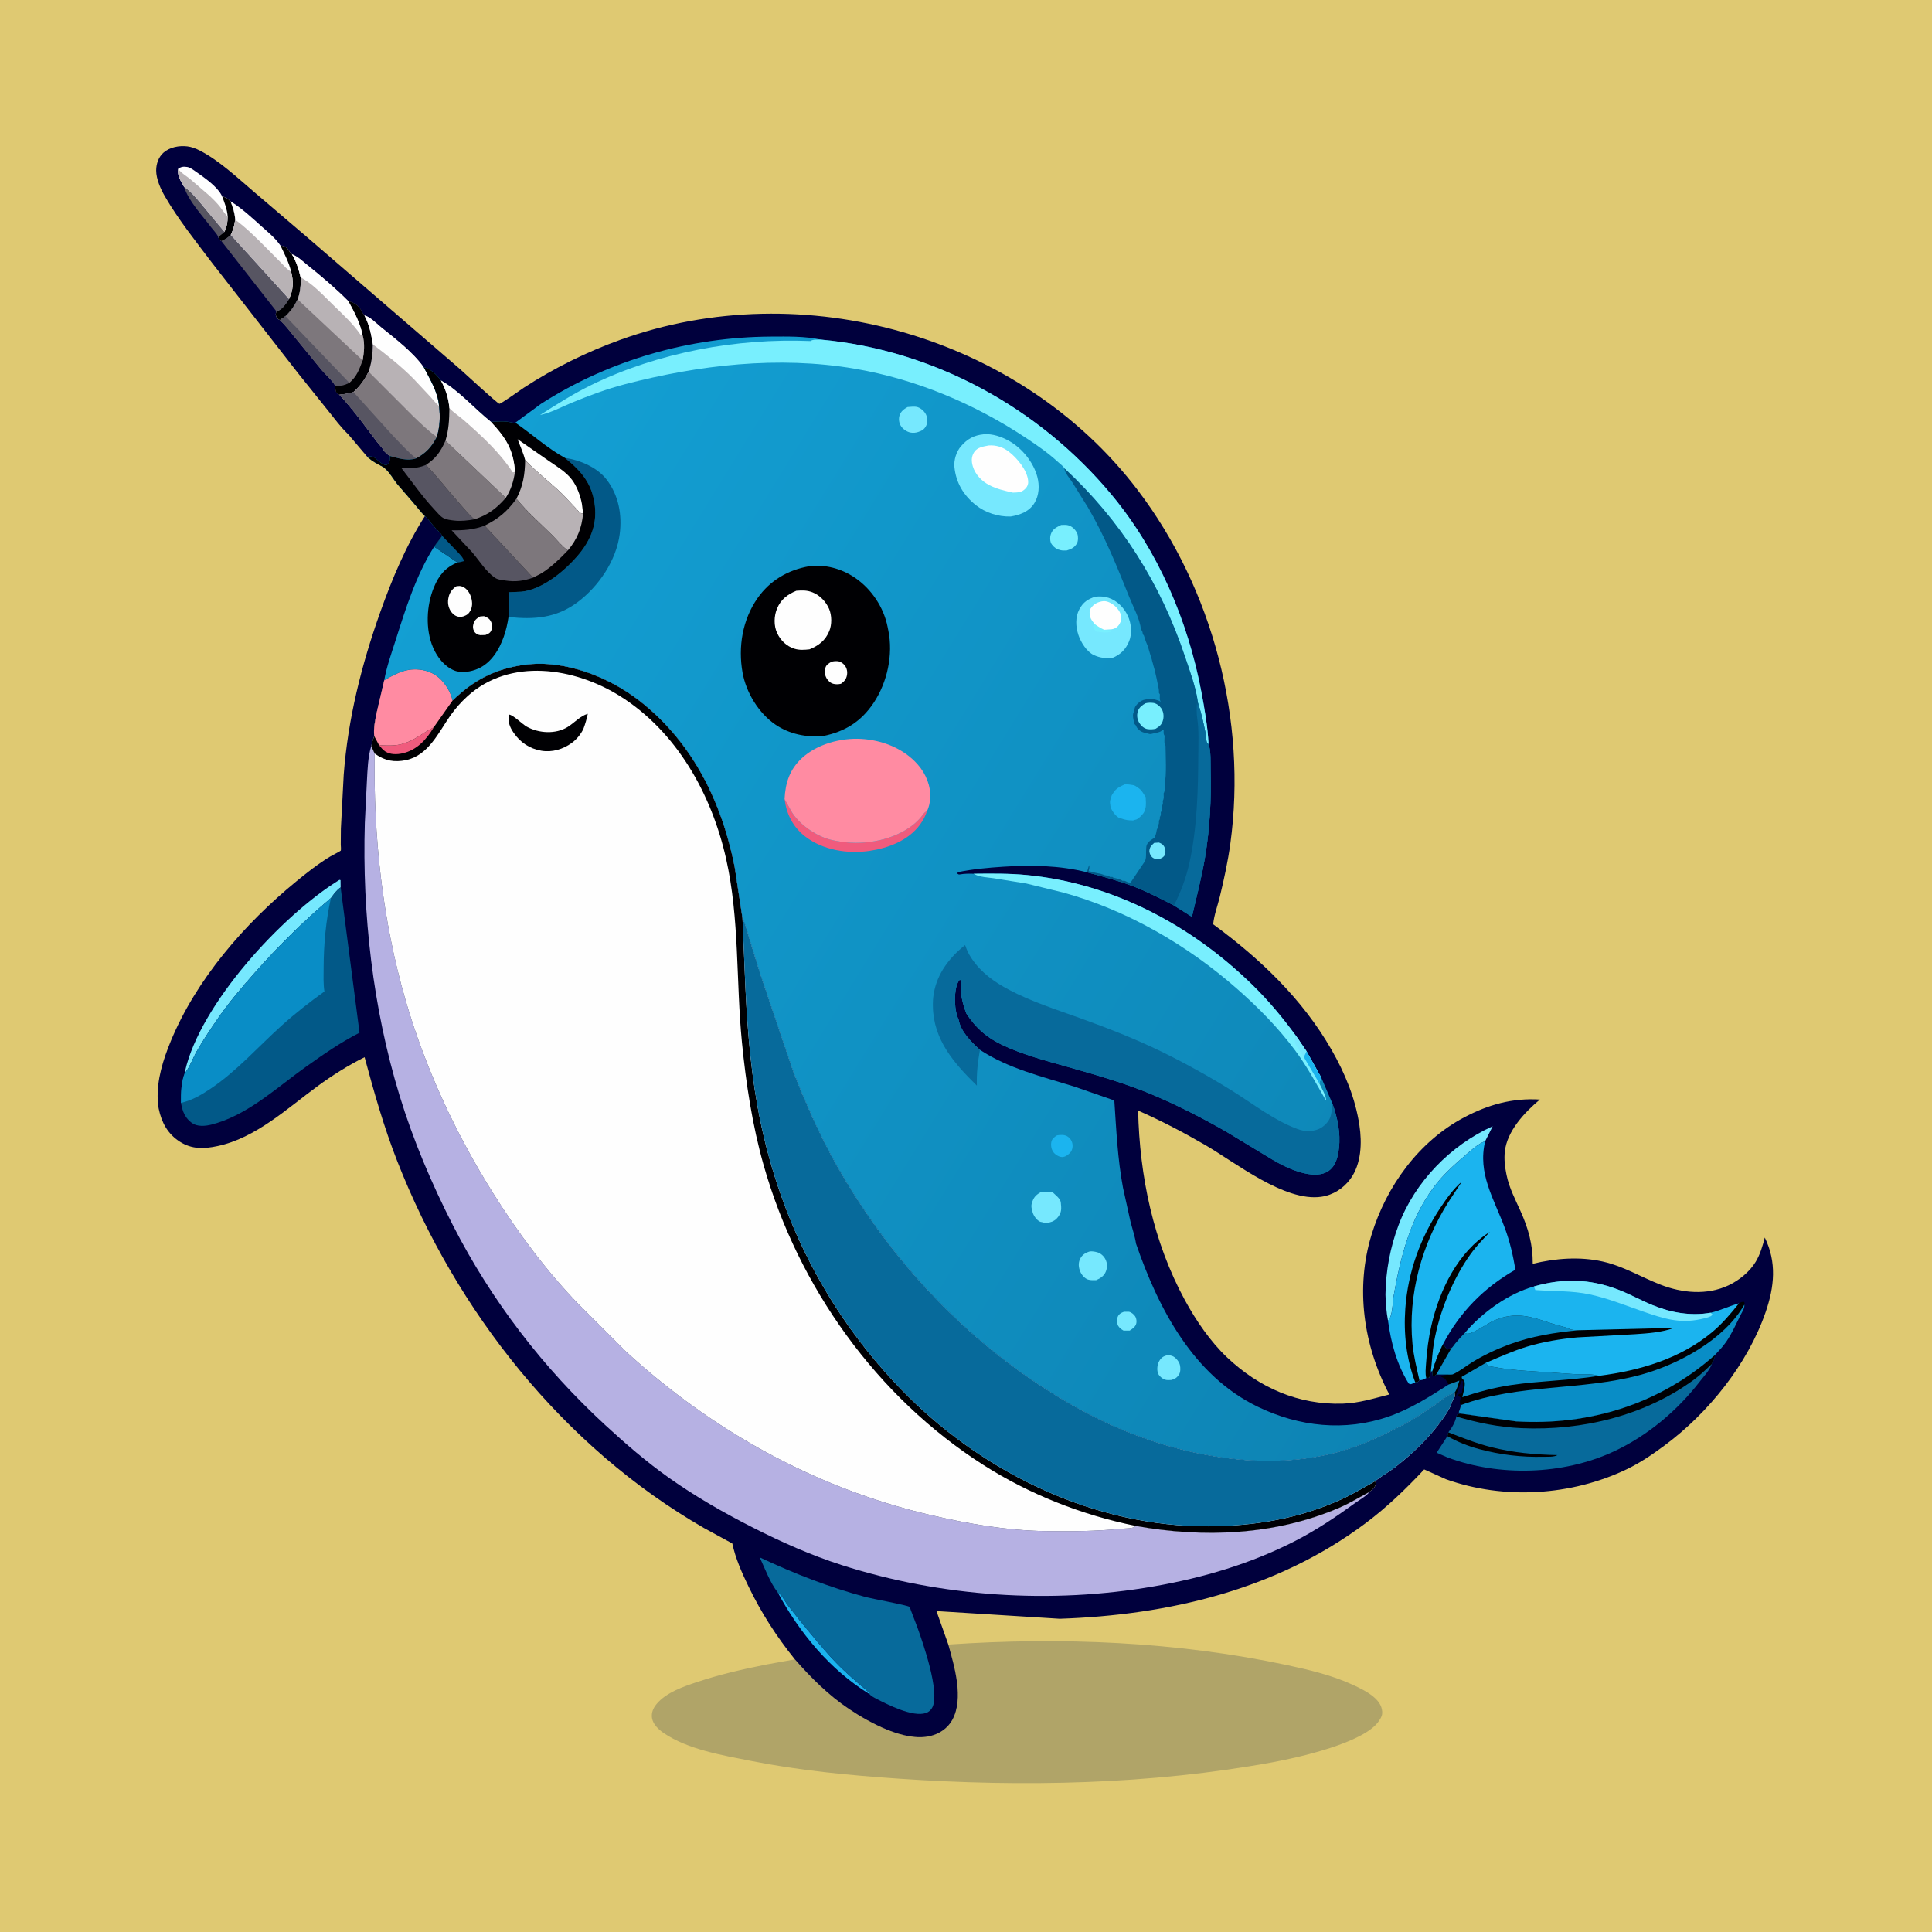
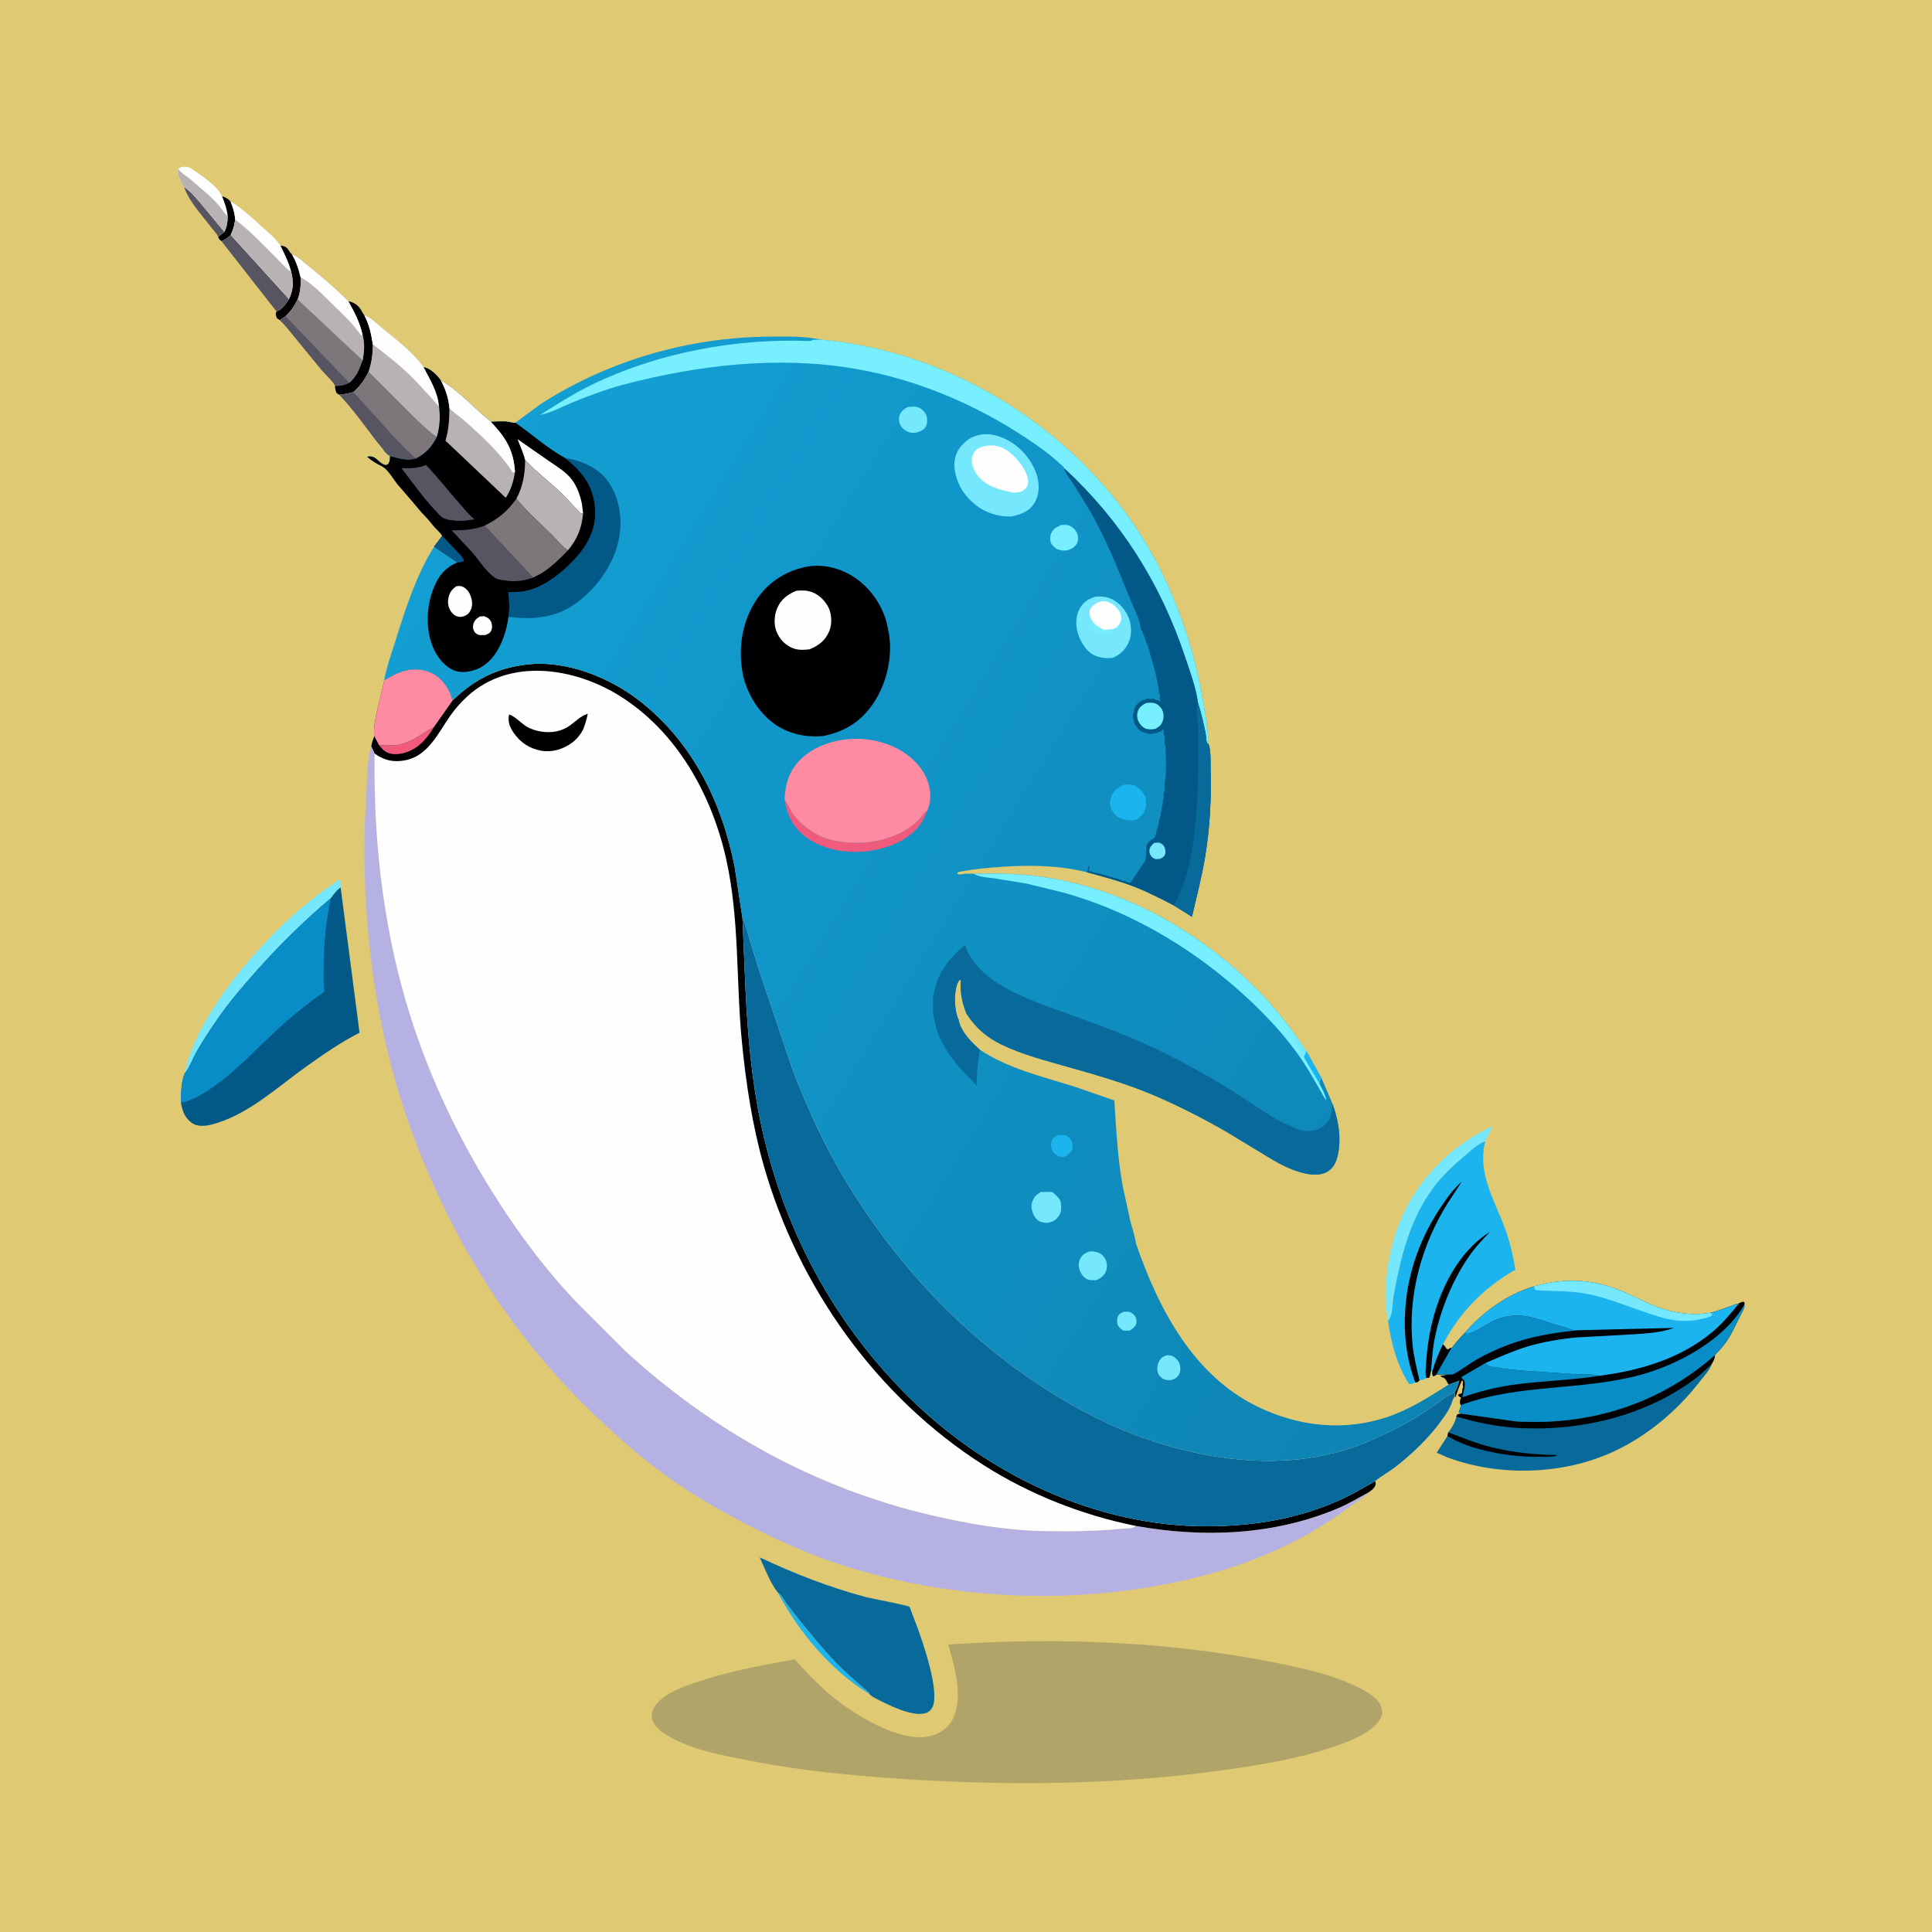
<svg xmlns="http://www.w3.org/2000/svg" version="1.1" style="display: block;" viewBox="0 0 2048 2048" width="1024" height="1024">
  <defs>
    <linearGradient id="Gradient1" gradientUnits="userSpaceOnUse" x1="1646.34" y1="1305.43" x2="461.291" y2="576.276">
      <stop class="stop0" offset="0" stop-opacity="1" stop-color="rgb(13,131,179)" />
      <stop class="stop1" offset="1" stop-opacity="1" stop-color="rgb(19,159,211)" />
    </linearGradient>
  </defs>
  <path transform="translate(0,0)" fill="rgb(223,201,114)" d="M -0 -0 L 2048 0 L 2048 2048 L -0 2048 L -0 -0 z" />
  <path transform="translate(0,0)" fill="rgb(176,164,104)" d="M 1005.27 1743.28 C 1124.8 1735.19 1247.08 1740.1 1364.42 1765.09 C 1387.71 1770.06 1411.83 1775.8 1433.56 1785.77 C 1441.14 1789.24 1448.9 1792.96 1455.42 1798.23 C 1460.53 1802.37 1464.75 1807.54 1465.17 1814.34 C 1465.4 1818.14 1464.35 1820.23 1462.34 1823.33 L 1461.75 1824.27 C 1446.4 1847.53 1375.73 1863.17 1348.84 1868.1 C 1219.6 1891.77 1084.28 1894.44 953.389 1885.52 C 900.485 1881.92 848.024 1876.93 795.954 1866.61 C 765.773 1860.62 729.246 1854.59 703.5 1837.06 C 698.205 1833.46 692.096 1827.77 691.123 1821.08 C 690.303 1815.45 692.467 1810.58 696.006 1806.33 C 706.237 1794.04 724.268 1787.92 739 1783.01 C 763.084 1774.97 787.606 1769.37 812.475 1764.44 L 842.592 1758.99 C 859.757 1778.62 878.422 1797.19 900.192 1811.73 C 921.744 1826.12 958.845 1846.63 985.867 1840.32 C 995.783 1838.01 1004.54 1832.18 1009.5 1823.16 C 1021.94 1800.5 1011.79 1766.64 1005.27 1743.28 z" />
-   <path transform="translate(0,0)" fill="rgb(0,0,61)" d="M 369.032 460.261 L 367.603 458.888 C 360.75 452.186 354.669 443.845 348.636 436.378 L 316.416 396.201 L 225.063 279 C 207.917 256.242 189.114 232.916 174.865 208.251 C 170.328 200.398 165.565 189.889 165.548 180.723 C 165.536 173.908 168.009 166.525 173.205 161.927 C 179.938 155.97 189.79 154.153 198.5 155.166 C 203.02 155.692 207.5 157.4 211.535 159.461 C 232.382 170.103 251.61 188.376 269.418 203.546 L 324.736 250.721 L 487.522 391.172 C 492.584 395.596 527.135 427.661 529.36 428.034 C 530.907 428.293 552.052 413.098 555.134 411.091 C 587.218 390.202 621.664 373.168 657.671 360.182 C 850.903 290.496 1081.43 355.62 1206.08 519.606 C 1285.74 624.392 1322.04 763.882 1304.21 894.357 C 1301.63 913.248 1297.58 931.87 1293.09 950.389 C 1290.83 959.748 1286.88 970.277 1286.01 979.771 C 1335.74 1016.31 1380.55 1058.82 1411.49 1112.81 C 1425.83 1137.82 1436.68 1164.17 1441.03 1192.78 C 1443.88 1211.53 1443.1 1233.84 1431.48 1249.71 C 1424.1 1259.78 1413.09 1266.82 1400.62 1268.62 C 1361.85 1274.23 1309.74 1232.39 1277.52 1213.7 C 1254.6 1200.41 1230.72 1187.87 1206.45 1177.25 C 1208.03 1246.93 1222.52 1316.5 1255.98 1378.12 C 1267.66 1399.62 1282.9 1422.03 1300.76 1438.92 C 1334.7 1471.03 1376.43 1489.44 1423.42 1487.93 C 1440.8 1487.38 1456.1 1482.37 1472.74 1478.22 C 1445.28 1426.33 1436.57 1365.33 1453.94 1308.73 C 1469.64 1257.57 1503.93 1209.97 1551.87 1184.58 C 1577.72 1170.88 1603.03 1163.81 1632.35 1165.55 C 1616.28 1178.97 1597.47 1198.86 1595.15 1220.83 C 1594.35 1228.51 1595.14 1236.48 1596.71 1244 L 1597.1 1245.93 C 1599.87 1259.29 1606.1 1271.12 1611.65 1283.46 C 1620.09 1302.19 1624.85 1319.01 1624.78 1339.68 C 1648.72 1333.83 1674.76 1331.8 1699 1337.31 C 1721.32 1342.38 1739.45 1353.75 1760.39 1361.88 C 1783.3 1370.78 1809.44 1373.21 1832.21 1362.57 C 1843.39 1357.34 1854.82 1348.14 1861.17 1337.47 C 1866.02 1329.32 1868.37 1320.98 1870.73 1311.85 C 1883.56 1338.05 1880.95 1363.93 1871.63 1390.93 C 1852.62 1446.04 1810.87 1497.96 1764.29 1532.4 C 1751.53 1541.84 1738.78 1550.56 1724.43 1557.44 C 1665.85 1585.57 1594.17 1590.01 1532.78 1568.03 L 1509.69 1557.63 C 1490.34 1578.31 1470.2 1597.72 1447.5 1614.7 C 1353.33 1685.14 1239.18 1712.04 1123.36 1715.96 L 992.694 1707.8 L 1005.27 1743.28 C 1011.79 1766.64 1021.94 1800.5 1009.5 1823.16 C 1004.54 1832.18 995.783 1838.01 985.867 1840.32 C 958.845 1846.63 921.744 1826.12 900.192 1811.73 C 878.422 1797.19 859.757 1778.62 842.592 1758.99 C 822.93 1734.5 807.066 1709.86 793.389 1681.58 C 786.374 1667.08 779.642 1651.96 776.278 1636.14 L 746.244 1619.76 C 596.857 1533.77 483.504 1390.08 421.022 1230.67 C 406.929 1194.72 396.544 1157.89 386.491 1120.67 C 369.559 1128.99 352.165 1140.01 336.962 1151.14 C 304.354 1175.02 271.174 1206.32 230.477 1214.91 C 216.251 1217.92 203.47 1218.44 190.666 1210.25 C 177.861 1202.06 171.35 1190.08 168.269 1175.39 C 167.602 1172.21 167.327 1169.03 167.181 1165.79 C 166.231 1144.56 172.908 1123.42 180.886 1104 C 207.938 1038.15 259.112 979.369 313.857 934.5 C 325.299 925.122 337.152 915.734 349.82 908.088 C 350.961 907.4 361.119 902.074 361.259 901.697 C 361.677 900.569 361.226 896.622 361.223 895.252 L 361.355 878.38 L 364.347 821.37 C 368.814 762.021 383.164 704.927 403.048 649 C 415.437 614.151 430.414 578.173 450.489 546.963 C 446.207 542.957 442.593 537.949 438.742 533.5 L 421.061 513.01 C 416.882 507.745 411.109 497.42 405.152 494.43 C 399.789 491.738 394.757 488.946 390.211 484.99 L 389.273 484.152 L 369.032 460.261 z" />
  <path transform="translate(0,0)" fill="rgb(87,85,98)" d="M 195.116 198.051 C 201.971 202.385 207.946 209.961 213.276 216.091 L 237.917 245.779 L 231.323 251.102 C 230.062 247.976 226.075 243.919 223.981 241.14 C 214.437 228.477 199.933 213.208 195.116 198.051 z" />
  <path transform="translate(0,0)" fill="rgb(27,180,239)" d="M 824.597 1688.28 C 828.523 1690.16 831.809 1697 834.415 1700.69 L 848.05 1718.11 C 860.292 1732.8 872.261 1747.89 885.5 1761.71 C 896.549 1773.25 908.876 1783.61 921.044 1793.94 L 921.517 1795.68 C 880.277 1770.5 847.223 1730.59 824.597 1688.28 z" />
  <path transform="translate(0,0)" fill="rgb(87,85,98)" d="M 234.75 255.638 C 238.662 253.85 241.472 251.944 244.645 249.042 L 306.395 317.007 C 303.255 321.745 298.892 328.825 293.019 330.031 L 234.75 255.638 z" />
  <path transform="translate(0,0)" fill="rgb(254,254,254)" d="M 188.867 178.918 C 192.046 176.675 194.535 176.396 198.5 177.009 C 201.774 177.515 205.514 180.495 208.219 182.389 C 216.722 188.342 229.393 197.101 234.526 206.306 L 235.413 207.975 C 238.991 209.369 241.585 210.203 243.972 213.307 L 244.397 213.405 C 246.86 219.781 248.953 225.996 249.32 232.898 C 248.552 238.712 247.541 242.858 245.015 248.211 L 244.645 249.042 C 241.472 251.944 238.662 253.85 234.75 255.638 C 232.62 253.904 232.181 253.67 231.323 251.102 L 237.917 245.779 L 213.276 216.091 C 207.946 209.961 201.971 202.385 195.116 198.051 C 192.02 192.861 187.305 185.194 188.867 178.918 z" />
  <path transform="translate(0,0)" fill="rgb(0,0,3)" d="M 235.413 207.975 C 238.991 209.369 241.585 210.203 243.972 213.307 L 244.397 213.405 C 246.86 219.781 248.953 225.996 249.32 232.898 C 248.552 238.712 247.541 242.858 245.015 248.211 L 244.645 249.042 C 241.472 251.944 238.662 253.85 234.75 255.638 C 232.62 253.904 232.181 253.67 231.323 251.102 L 237.917 245.779 C 240.574 240.185 241.322 235.517 241.348 229.327 C 240.816 221.898 238.028 214.873 235.413 207.975 z" />
  <path transform="translate(0,0)" fill="rgb(184,178,181)" d="M 195.116 198.051 C 192.02 192.861 187.305 185.194 188.867 178.918 C 191.848 183.267 197.274 186.351 201.371 189.628 L 222.074 207.489 C 225.897 211.118 229.775 214.954 233.071 219.072 C 235.821 222.507 238.013 226.425 241.348 229.327 C 241.322 235.517 240.574 240.185 237.917 245.779 L 213.276 216.091 C 207.946 209.961 201.971 202.385 195.116 198.051 z" />
  <path transform="translate(0,0)" fill="rgb(118,232,254)" d="M 1468.66 1372.21 C 1469.02 1347.09 1473.67 1322.23 1482.53 1298.69 C 1499.87 1252.65 1537.73 1213.96 1582.32 1193.84 L 1574.38 1209.61 C 1566.54 1212.71 1559.97 1218.92 1553.65 1224.34 C 1541.7 1234.58 1529.65 1245.37 1520.15 1258 C 1494.37 1292.28 1484.53 1333.3 1477.12 1374.83 C 1476.01 1382.02 1476.38 1394.99 1471.36 1400.05 C 1469.58 1390.65 1468.92 1381.73 1468.66 1372.21 z" />
  <path transform="translate(0,0)" fill="rgb(118,232,254)" d="M 195.669 1138.01 L 196.163 1135.43 C 212.24 1064.4 298.532 970.389 359.858 932.669 L 361.003 933 L 361.093 940.697 C 356.607 943.758 353.928 947.742 350.761 952.053 C 321.947 976.301 294.887 1003.11 269.947 1031.31 C 256.025 1047.05 242.273 1063.16 230.366 1080.5 C 222.719 1091.63 215.154 1102.92 208.461 1114.66 C 204.301 1121.95 201.031 1131.76 195.669 1138.01 z" />
  <path transform="translate(0,0)" fill="rgb(254,254,254)" d="M 244.397 213.405 C 256.313 220.734 267.291 230.977 277.681 240.328 C 284.185 246.181 291.157 251.762 296.261 258.892 L 297.273 260.224 C 300.801 260.8 303.133 261.177 305.363 264.314 L 307.079 266.895 C 307.808 268.001 308.457 268.722 309.485 269.548 C 314.151 277.448 316.637 285.119 318.723 294.017 C 319.009 302.189 318.499 309.693 315.567 317.41 C 311.943 324.47 308.498 329.651 302.637 335.156 L 296.73 339.353 C 295.669 338.841 294.719 338.147 293.736 337.5 C 292.17 333.958 291.833 333.943 293.019 330.031 C 298.892 328.825 303.255 321.745 306.395 317.007 L 244.645 249.042 L 245.015 248.211 C 247.541 242.858 248.552 238.712 249.32 232.898 C 248.953 225.996 246.86 219.781 244.397 213.405 z" />
  <path transform="translate(0,0)" fill="rgb(0,0,3)" d="M 297.273 260.224 C 300.801 260.8 303.133 261.177 305.363 264.314 L 307.079 266.895 C 307.808 268.001 308.457 268.722 309.485 269.548 C 314.151 277.448 316.637 285.119 318.723 294.017 C 319.009 302.189 318.499 309.693 315.567 317.41 C 311.943 324.47 308.498 329.651 302.637 335.156 L 296.73 339.353 C 295.669 338.841 294.719 338.147 293.736 337.5 C 292.17 333.958 291.833 333.943 293.019 330.031 C 298.892 328.825 303.255 321.745 306.395 317.007 C 311.102 306.801 311.349 298.779 308.6 287.891 C 306.29 278.155 301.564 269.207 297.273 260.224 z" />
  <path transform="translate(0,0)" fill="rgb(184,178,181)" d="M 249.32 232.898 C 260.832 241.246 271.62 252.058 281.669 262.15 L 298.74 279.367 C 301.788 282.434 304.641 286.051 308.6 287.891 C 311.349 298.779 311.102 306.801 306.395 317.007 L 244.645 249.042 L 245.015 248.211 C 247.541 242.858 248.552 238.712 249.32 232.898 z" />
  <path transform="translate(0,0)" fill="rgb(125,119,124)" d="M 309.485 269.548 C 315.455 271.682 321.431 277.522 326.439 281.543 C 341.355 293.516 355.739 305.667 369.186 319.241 C 375.103 320.676 379.128 323.076 382.58 328.361 L 383.947 331 L 386.205 334.373 L 386.321 334.388 C 391.578 344.513 393.437 353.887 395.271 365.098 C 395.032 375.424 394.153 384.206 390.74 393.973 C 386.264 402.924 382.159 408.903 374.661 415.576 C 369.627 417.153 364.998 417.899 359.78 418.452 C 358.504 417.919 357.674 417.171 356.604 416.311 C 355.782 413.844 355.095 411.858 355.22 409.207 C 354.579 405.749 344.048 395.929 341.223 392.573 L 312.763 357.899 C 307.549 351.543 302.7 345.037 296.73 339.353 L 302.637 335.156 C 308.498 329.651 311.943 324.47 315.567 317.41 C 318.499 309.693 319.009 302.189 318.723 294.017 C 316.637 285.119 314.151 277.448 309.485 269.548 z" />
  <path transform="translate(0,0)" fill="rgb(87,85,98)" d="M 302.637 335.156 L 370.355 405.849 C 364.926 408.494 361.257 409.2 355.22 409.207 C 354.579 405.749 344.048 395.929 341.223 392.573 L 312.763 357.899 C 307.549 351.543 302.7 345.037 296.73 339.353 L 302.637 335.156 z" />
  <path transform="translate(0,0)" fill="rgb(0,0,3)" d="M 369.186 319.241 C 375.103 320.676 379.128 323.076 382.58 328.361 L 383.947 331 L 386.205 334.373 L 386.321 334.388 C 391.578 344.513 393.437 353.887 395.271 365.098 C 395.032 375.424 394.153 384.206 390.74 393.973 C 386.264 402.924 382.159 408.903 374.661 415.576 C 369.627 417.153 364.998 417.899 359.78 418.452 C 358.504 417.919 357.674 417.171 356.604 416.311 C 355.782 413.844 355.095 411.858 355.22 409.207 C 361.257 409.2 364.926 408.494 370.355 405.849 C 378.439 398.873 380.704 391.834 384.439 382.031 C 385.977 373.059 386.89 364.52 384.439 355.602 C 381.798 342.484 375.64 330.822 369.186 319.241 z" />
  <path transform="translate(0,0)" fill="rgb(184,178,181)" d="M 309.485 269.548 C 315.455 271.682 321.431 277.522 326.439 281.543 C 341.355 293.516 355.739 305.667 369.186 319.241 C 375.64 330.822 381.798 342.484 384.439 355.602 C 386.89 364.52 385.977 373.059 384.439 382.031 L 315.567 317.41 C 318.499 309.693 319.009 302.189 318.723 294.017 C 316.637 285.119 314.151 277.448 309.485 269.548 z" />
  <path transform="translate(0,0)" fill="rgb(254,254,254)" d="M 309.485 269.548 C 315.455 271.682 321.431 277.522 326.439 281.543 C 341.355 293.516 355.739 305.667 369.186 319.241 C 375.64 330.822 381.798 342.484 384.439 355.602 L 382.209 354.836 C 374.131 342.959 362.728 332.624 352.493 322.609 C 342.162 312.5 331.572 300.893 318.723 294.017 C 316.637 285.119 314.151 277.448 309.485 269.548 z" />
  <path transform="translate(0,0)" fill="rgb(184,178,181)" d="M 386.321 334.388 C 392.324 335.784 398.744 342.645 403.59 346.594 C 419.134 359.259 437.325 372.85 449.074 389.235 L 449.162 389.22 C 455.811 402.057 464.211 415.576 465.381 430.313 C 466.832 441.455 466.384 452.374 463.08 463.126 C 457.654 473.692 451.564 480.446 441.024 485.948 C 432.039 489.009 422.092 485.754 413.367 483.405 C 411.086 482.259 409.089 479.895 407.213 478.147 C 407.122 476.829 400.404 469.34 399.244 467.809 C 386.342 450.772 374.427 434.159 359.78 418.452 C 364.998 417.899 369.627 417.153 374.661 415.576 C 382.159 408.903 386.264 402.924 390.74 393.973 C 394.153 384.206 395.032 375.424 395.271 365.098 C 393.437 353.887 391.578 344.513 386.321 334.388 z" />
  <path transform="translate(0,0)" fill="rgb(254,254,254)" d="M 386.321 334.388 C 392.324 335.784 398.744 342.645 403.59 346.594 C 419.134 359.259 437.325 372.85 449.074 389.235 L 449.162 389.22 C 455.811 402.057 464.211 415.576 465.381 430.313 C 462.216 427.893 459.451 424.075 456.686 421.108 L 438.437 401.622 C 425.128 388.105 410.334 376.542 395.271 365.098 C 393.437 353.887 391.578 344.513 386.321 334.388 z" />
  <path transform="translate(0,0)" fill="rgb(125,119,124)" d="M 390.74 393.973 L 438.07 441.352 C 445.908 448.743 454.161 457.098 463.08 463.126 C 457.654 473.692 451.564 480.446 441.024 485.948 C 432.039 489.009 422.092 485.754 413.367 483.405 C 411.086 482.259 409.089 479.895 407.213 478.147 C 407.122 476.829 400.404 469.34 399.244 467.809 C 386.342 450.772 374.427 434.159 359.78 418.452 C 364.998 417.899 369.627 417.153 374.661 415.576 C 382.159 408.903 386.264 402.924 390.74 393.973 z" />
  <path transform="translate(0,0)" fill="rgb(87,85,98)" d="M 374.661 415.576 L 416.608 461.986 C 424.454 470.13 432.27 478.772 441.024 485.948 C 432.039 489.009 422.092 485.754 413.367 483.405 C 411.086 482.259 409.089 479.895 407.213 478.147 C 407.122 476.829 400.404 469.34 399.244 467.809 C 386.342 450.772 374.427 434.159 359.78 418.452 C 364.998 417.899 369.627 417.153 374.661 415.576 z" />
  <path transform="translate(0,0)" fill="rgb(7,106,155)" d="M 1817.9 1436.38 C 1817.72 1440.31 1816.57 1442.31 1814.51 1445.61 L 1814.62 1445.92 C 1812.04 1452.9 1806.31 1458.73 1801.79 1464.57 C 1777.64 1495.76 1745.97 1522.35 1710 1538.92 C 1656.69 1563.5 1589.33 1565.45 1534.31 1544.91 L 1522.93 1539.93 L 1534.3 1522.38 L 1535.3 1518.33 C 1538.93 1513.84 1542.75 1507.24 1543.79 1501.56 L 1545 1499.13 L 1548.99 1498.55 L 1607.24 1506.75 C 1685.23 1511.32 1759.1 1488.38 1817.9 1436.38 z" />
  <path transform="translate(0,0)" fill="rgb(0,0,3)" d="M 1535.3 1518.33 C 1550.14 1524.13 1565.03 1530.06 1580.5 1533.97 C 1603.9 1539.89 1626.93 1541.96 1650.97 1542.45 C 1647.09 1544.69 1640.67 1544.12 1636.21 1544.23 C 1612.87 1544.82 1590.35 1542.12 1567.79 1536.04 C 1556.14 1532.9 1544.76 1528.42 1534.3 1522.38 L 1535.3 1518.33 z" />
  <path transform="translate(0,0)" fill="rgb(0,0,3)" d="M 1817.9 1436.38 C 1817.72 1440.31 1816.57 1442.31 1814.51 1445.61 L 1814.62 1445.92 C 1808.81 1451.23 1803.05 1456.99 1796.74 1461.7 C 1744.72 1500.52 1677.14 1516.77 1612.97 1513.92 C 1588.98 1512.85 1566.77 1508.36 1543.79 1501.56 L 1545 1499.13 L 1548.99 1498.55 L 1607.24 1506.75 C 1685.23 1511.32 1759.1 1488.38 1817.9 1436.38 z" />
  <path transform="translate(0,0)" fill="rgb(7,106,155)" d="M 824.597 1688.28 C 816.388 1677.82 810.944 1663.03 805.378 1650.9 C 841.925 1668.1 878.927 1682.55 918 1693.01 C 924.098 1694.65 961.861 1701.55 964.052 1703.32 C 964.57 1703.73 965.455 1706.74 965.791 1707.57 L 972.375 1724.81 C 978.647 1742.22 996.344 1793.14 988.488 1809.62 C 987.08 1812.58 984.664 1814.79 981.55 1815.85 C 967.55 1820.59 940.732 1806.91 928.449 1800.49 C 925.899 1799.15 923.459 1797.85 921.517 1795.68 L 921.044 1793.94 C 908.876 1783.61 896.549 1773.25 885.5 1761.71 C 872.261 1747.89 860.292 1732.8 848.05 1718.11 L 834.415 1700.69 C 831.809 1697 828.523 1690.16 824.597 1688.28 z" />
  <path transform="translate(0,0)" fill="rgb(27,180,239)" d="M 1477.12 1374.83 C 1484.53 1333.3 1494.37 1292.28 1520.15 1258 C 1529.65 1245.37 1541.7 1234.58 1553.65 1224.34 C 1559.97 1218.92 1566.54 1212.71 1574.38 1209.61 C 1566.03 1243.98 1583.74 1270.89 1595.25 1301.93 C 1600.56 1316.24 1603.89 1330.89 1606.41 1345.91 C 1572.94 1365.1 1547.57 1390.75 1529.6 1425 C 1525.01 1434.6 1521.3 1443.59 1518.4 1453.82 L 1516.81 1453.53 C 1516.36 1455.91 1516.06 1458.29 1514.97 1460.48 L 1511.89 1460.76 C 1509.39 1462.28 1508.35 1462.78 1505.44 1463.08 L 1504.7 1463.3 C 1502.72 1465.18 1502.89 1465.38 1500.21 1465.36 C 1498.83 1466.1 1499.27 1465.93 1498 1466.41 C 1495.63 1467.3 1495.79 1467.74 1493.35 1466.67 C 1480.68 1446.42 1474.57 1423.55 1471.36 1400.05 C 1476.38 1394.99 1476.01 1382.02 1477.12 1374.83 z" />
  <path transform="translate(0,0)" fill="rgb(0,0,3)" d="M 1511.89 1460.76 C 1510.64 1456 1511.37 1450.31 1511.67 1445.45 C 1512.52 1431.9 1514.29 1418.35 1517.33 1405.11 C 1526.01 1367.33 1545.5 1327.04 1579.29 1305.89 C 1572.32 1313.35 1565.14 1320.75 1559.15 1329.03 C 1540.06 1355.43 1525.68 1390.9 1520.09 1422.98 C 1518.32 1433.11 1517.96 1443.32 1516.81 1453.53 C 1516.36 1455.91 1516.06 1458.29 1514.97 1460.48 L 1511.89 1460.76 z" />
  <path transform="translate(0,0)" fill="rgb(0,0,3)" d="M 1500.21 1465.36 C 1490.77 1440.23 1487.76 1413.73 1489.7 1386.96 C 1492.48 1348.55 1505.6 1311.95 1527.07 1280 C 1533.77 1270.01 1540.51 1260.41 1549.65 1252.5 L 1535.19 1274.47 C 1507.38 1318.75 1492.24 1372.03 1497.29 1424.57 C 1498.55 1437.62 1501.78 1450.54 1504.7 1463.3 C 1502.72 1465.18 1502.89 1465.38 1500.21 1465.36 z" />
  <path transform="translate(0,0)" fill="rgb(2,89,136)" d="M 361.093 940.697 L 381.13 1094.73 C 361.41 1104.73 342.71 1117.72 324.713 1130.53 C 294.924 1151.73 265.99 1178.95 230.607 1190.27 C 223.689 1192.49 215.292 1194.69 208.09 1192.63 C 202.646 1191.07 197.93 1185.99 195.425 1181.06 C 193.511 1177.3 192.583 1173.18 191.823 1169.05 C 191.75 1159.32 192.042 1147.14 195.669 1138.01 C 201.031 1131.76 204.301 1121.95 208.461 1114.66 C 215.154 1102.92 222.719 1091.63 230.366 1080.5 C 242.273 1063.16 256.025 1047.05 269.947 1031.31 C 294.887 1003.11 321.947 976.301 350.761 952.053 C 353.928 947.742 356.607 943.758 361.093 940.697 z" />
  <path transform="translate(0,0)" fill="rgb(9,141,198)" d="M 350.761 952.053 C 345.524 975.605 343.162 1000.9 343.07 1025.01 C 343.037 1033.57 342.574 1042.53 343.892 1051 C 328.236 1062.3 313.006 1074.1 298.657 1087.04 C 273.811 1109.43 251.208 1135.21 223.361 1153.98 C 214.11 1160.22 202.841 1166.84 191.823 1169.05 C 191.75 1159.32 192.042 1147.14 195.669 1138.01 C 201.031 1131.76 204.301 1121.95 208.461 1114.66 C 215.154 1102.92 222.719 1091.63 230.366 1080.5 C 242.273 1063.16 256.025 1047.05 269.947 1031.31 C 294.887 1003.11 321.947 976.301 350.761 952.053 z" />
  <path transform="translate(0,0)" fill="rgb(0,0,3)" d="M 1626.05 1363.72 C 1656.52 1354.93 1685.05 1355.55 1714.78 1366.87 C 1727.49 1371.7 1739.39 1378.43 1751.97 1383.58 C 1771.45 1391.56 1792.44 1395.23 1813.34 1391.54 C 1823.87 1389.13 1833.17 1384.4 1843.41 1381.56 C 1845.53 1380.41 1846.57 1379.83 1849 1380.07 C 1849.41 1382.24 1849.47 1381.26 1849.07 1383.02 C 1849.71 1386.4 1846.79 1390.63 1845.28 1393.64 C 1840.45 1403.22 1836.05 1413.39 1829.96 1422.24 C 1826.42 1427.38 1822.18 1431.86 1817.9 1436.38 C 1759.1 1488.38 1685.23 1511.32 1607.24 1506.75 L 1548.99 1498.55 L 1546.3 1497 C 1547.11 1494.9 1547.91 1492.85 1548.44 1490.66 L 1548.71 1489.37 L 1547.68 1488.27 C 1547.55 1485.06 1547.3 1484.35 1549 1481.5 C 1547.04 1480.96 1546.87 1480.42 1545.51 1479 L 1546.51 1477.75 C 1548.63 1477.4 1547.54 1477.7 1549.75 1476.75 L 1550.25 1472.25 L 1551 1470.5 C 1550.63 1468.76 1550.43 1467.6 1550.72 1465.81 L 1551 1464.5 L 1549.75 1463.25 C 1546.93 1468.78 1545.01 1475.11 1542.91 1480.96 L 1542.18 1480.44 L 1541.93 1476.24 C 1544.55 1472.74 1545.65 1467.64 1547.01 1463.5 L 1535.53 1467.72 C 1534.68 1466.37 1532.72 1462.25 1531.63 1461.37 C 1529.84 1459.92 1528.63 1460.48 1526.76 1458.5 L 1535.22 1457.11 L 1522.51 1457.09 C 1521.18 1458.45 1520.78 1458.33 1519 1458.79 C 1518.3 1457.02 1518.41 1455.7 1518.4 1453.82 C 1521.3 1443.59 1525.01 1434.6 1529.6 1425 C 1531.03 1426.58 1532.06 1427.59 1533 1429.51 L 1534.5 1430.51 C 1536.45 1429.85 1535.59 1430.33 1537.13 1429.11 L 1538.52 1429.08 C 1539.44 1428.69 1541.71 1425.28 1542.43 1424.4 C 1545.77 1420.32 1549.19 1416.48 1552.92 1412.77 C 1570.95 1391.48 1598.91 1371.2 1626.05 1363.72 z" />
  <path transform="translate(0,0)" fill="rgb(9,141,198)" d="M 1574.95 1444.71 C 1575.8 1445.7 1576.46 1446.88 1577.5 1447.67 C 1578.54 1448.45 1582.5 1448.84 1584 1449.13 C 1594.96 1451.24 1605.98 1452.29 1617.1 1453.11 L 1669.51 1456.67 C 1677.05 1457.08 1685.05 1456.12 1692.35 1457.85 L 1695.27 1458.4 C 1664.35 1463.42 1632.8 1463.64 1601.83 1468.22 C 1584.14 1470.83 1567.02 1475.49 1550.05 1481.05 C 1550.99 1477.31 1554.15 1466.89 1551.97 1463.5 C 1550.72 1461.55 1549.5 1462.18 1549.5 1459.51 L 1574.95 1444.71 z" />
  <path transform="translate(0,0)" fill="rgb(9,141,198)" d="M 1552.92 1412.77 L 1554.32 1413.62 C 1559.25 1415.58 1577.75 1402.38 1583.48 1399.92 C 1606.92 1389.87 1622.97 1395.66 1645.8 1403.25 C 1651.43 1405.12 1658.2 1406.19 1663.5 1408.66 C 1666.55 1410.08 1669.95 1409.92 1673.29 1410.1 C 1648.08 1412.5 1623.23 1416.42 1599.38 1425.34 C 1585.74 1430.44 1572.88 1436.5 1560.45 1444.09 C 1554.16 1447.95 1546.6 1454.08 1540 1456.89 C 1539.07 1457.28 1536.35 1457.06 1535.22 1457.11 L 1522.51 1457.09 C 1521.18 1458.45 1520.78 1458.33 1519 1458.79 C 1518.3 1457.02 1518.41 1455.7 1518.4 1453.82 C 1521.3 1443.59 1525.01 1434.6 1529.6 1425 C 1531.03 1426.58 1532.06 1427.59 1533 1429.51 L 1534.5 1430.51 C 1536.45 1429.85 1535.59 1430.33 1537.13 1429.11 L 1538.52 1429.08 C 1539.44 1428.69 1541.71 1425.28 1542.43 1424.4 C 1545.77 1420.32 1549.19 1416.48 1552.92 1412.77 z" />
  <path transform="translate(0,0)" fill="rgb(0,0,3)" d="M 1529.6 1425 C 1531.03 1426.58 1532.06 1427.59 1533 1429.51 L 1534.5 1430.51 C 1536.45 1429.85 1535.59 1430.33 1537.13 1429.11 L 1538.52 1429.08 L 1522.51 1457.09 C 1521.18 1458.45 1520.78 1458.33 1519 1458.79 C 1518.3 1457.02 1518.41 1455.7 1518.4 1453.82 C 1521.3 1443.59 1525.01 1434.6 1529.6 1425 z" />
  <path transform="translate(0,0)" fill="rgb(9,141,198)" d="M 1849.07 1383.02 C 1849.71 1386.4 1846.79 1390.63 1845.28 1393.64 C 1840.45 1403.22 1836.05 1413.39 1829.96 1422.24 C 1826.42 1427.38 1822.18 1431.86 1817.9 1436.38 C 1759.1 1488.38 1685.23 1511.32 1607.24 1506.75 L 1548.99 1498.55 L 1546.3 1497 C 1547.11 1494.9 1547.91 1492.85 1548.44 1490.66 L 1548.71 1489.37 C 1610.19 1466.74 1676.02 1474.38 1738.62 1457.49 C 1778.88 1446.63 1827.75 1420.24 1849.07 1383.02 z" />
  <path transform="translate(0,0)" fill="rgb(27,180,239)" d="M 1626.05 1363.72 C 1656.52 1354.93 1685.05 1355.55 1714.78 1366.87 C 1727.49 1371.7 1739.39 1378.43 1751.97 1383.58 C 1771.45 1391.56 1792.44 1395.23 1813.34 1391.54 C 1823.87 1389.13 1833.17 1384.4 1843.41 1381.56 C 1834.67 1392.58 1825.57 1403.34 1814.7 1412.36 C 1780.84 1440.46 1738.03 1452.92 1695.27 1458.4 L 1692.35 1457.85 C 1685.05 1456.12 1677.05 1457.08 1669.51 1456.67 L 1617.1 1453.11 C 1605.98 1452.29 1594.96 1451.24 1584 1449.13 C 1582.5 1448.84 1578.54 1448.45 1577.5 1447.67 C 1576.46 1446.88 1575.8 1445.7 1574.95 1444.71 C 1589.35 1438.59 1603.58 1432.11 1618.58 1427.54 C 1635.8 1422.3 1654.15 1419.32 1672.03 1417.69 L 1733.56 1414.29 C 1747.01 1413.39 1761.82 1412.37 1774.49 1407.63 L 1673.29 1410.1 C 1669.95 1409.92 1666.55 1410.08 1663.5 1408.66 C 1658.2 1406.19 1651.43 1405.12 1645.8 1403.25 C 1622.97 1395.66 1606.92 1389.87 1583.48 1399.92 C 1577.75 1402.38 1559.25 1415.58 1554.32 1413.62 L 1552.92 1412.77 C 1570.95 1391.48 1598.91 1371.2 1626.05 1363.72 z" />
  <path transform="translate(0,0)" fill="rgb(118,232,254)" d="M 1626.05 1363.72 C 1656.52 1354.93 1685.05 1355.55 1714.78 1366.87 C 1727.49 1371.7 1739.39 1378.43 1751.97 1383.58 C 1771.45 1391.56 1792.44 1395.23 1813.34 1391.54 L 1815.18 1393.14 L 1814 1395.01 C 1810.16 1396.95 1806.32 1397.62 1802.17 1398.5 C 1779.95 1403.2 1763.17 1397.61 1742.36 1390.48 C 1723.54 1384.02 1704.78 1376.34 1685.29 1372.14 C 1666.25 1368.05 1646.8 1368.99 1627.5 1367.51 L 1626.05 1363.72 z" />
  <path transform="translate(0,0)" fill="rgb(182,177,227)" d="M 1451.78 1581.38 C 1448.73 1585.71 1441.47 1589.65 1437.07 1592.85 C 1416.57 1607.72 1395.89 1621.66 1373.32 1633.27 C 1326.12 1657.54 1275.49 1672.48 1223.34 1681.57 C 1114.09 1700.62 997.662 1692.82 892.07 1658.98 C 859.713 1648.61 828.406 1634.67 798.152 1619.31 C 767.557 1603.78 737.136 1586.4 709.121 1566.53 C 685.137 1549.52 663.496 1530.81 641.882 1510.93 C 575.88 1450.2 521.178 1379.06 480.257 1299.13 C 457.528 1254.74 438.06 1208.89 423.5 1161.14 C 395.243 1068.49 383.864 968.983 386.744 872.299 L 388.936 828.171 C 389.616 816.347 389.907 802.246 393.559 790.933 L 397.179 798.782 C 395.782 886.629 405.346 975.242 429.786 1059.8 C 450.599 1131.82 482.964 1201.58 522.807 1264.98 C 548.987 1306.64 579.098 1347.25 613.373 1382.62 L 662.431 1431.72 C 754.74 1516.57 864.229 1577.44 986.5 1606.01 C 1026.17 1615.27 1067.2 1622.4 1108.03 1623.01 C 1135.16 1623.41 1162.27 1623.23 1189.29 1620.48 C 1193.08 1620.1 1200.45 1620.41 1203.4 1618.12 L 1203.53 1617.44 C 1275.64 1630.47 1351.43 1627.53 1419.46 1598.36 C 1430.65 1593.56 1441.07 1587.14 1451.78 1581.38 z" />
  <path transform="translate(0,0)" fill="rgb(254,254,254)" d="M 479.789 742.547 C 502.355 720.569 525.599 708.691 556.826 704.59 C 598.77 699.081 645.682 717.638 678.249 743.147 C 734.344 787.086 765.107 850.062 778.766 918.844 L 787.054 973.188 L 787.607 974.362 C 791.206 982.167 792.969 990.455 795.5 998.629 L 805.761 1031.8 L 840.982 1136 C 854.268 1169.95 869.268 1204.1 887.256 1235.83 C 939.002 1327.1 1010.91 1407.41 1098.25 1465.73 C 1131.54 1487.96 1166.59 1507.29 1204.15 1521.34 C 1283.24 1550.92 1376.31 1561.85 1455.33 1525.88 C 1470.81 1518.84 1486.46 1511.41 1501 1502.57 L 1522.38 1488.39 C 1528.69 1483.75 1534.29 1478.65 1541.93 1476.24 L 1542.18 1480.44 L 1541.43 1481.47 C 1539.59 1484.16 1538.98 1487.65 1537.6 1490.62 C 1535.35 1495.47 1532.08 1500.16 1529 1504.51 C 1515.4 1523.74 1496.74 1541.68 1478.04 1555.95 C 1471.58 1560.89 1463.87 1564.91 1457.75 1570.09 C 1458.58 1573.06 1458.65 1573.53 1457.1 1576.25 C 1455.86 1578.41 1453.73 1579.82 1451.75 1581.25 L 1451.78 1581.38 C 1441.07 1587.14 1430.65 1593.56 1419.46 1598.36 C 1351.43 1627.53 1275.64 1630.47 1203.53 1617.44 L 1203.4 1618.12 C 1200.45 1620.41 1193.08 1620.1 1189.29 1620.48 C 1162.27 1623.23 1135.16 1623.41 1108.03 1623.01 C 1067.2 1622.4 1026.17 1615.27 986.5 1606.01 C 864.229 1577.44 754.74 1516.57 662.431 1431.72 L 613.373 1382.62 C 579.098 1347.25 548.987 1306.64 522.807 1264.98 C 482.964 1201.58 450.599 1131.82 429.786 1059.8 C 405.346 975.242 395.782 886.629 397.179 798.782 L 393.559 790.933 C 394.185 787.209 395.419 783.865 396.712 780.327 C 395.771 772.202 397.636 763.814 399.196 755.864 L 407.319 721.06 C 421.61 712.761 433.906 706.654 450.937 710.942 C 461.969 713.72 469.665 721.142 475.16 730.785 C 477.237 734.431 478.724 738.493 479.789 742.547 z" />
  <path transform="translate(0,0)" fill="rgb(0,0,3)" d="M 539.595 757.5 C 543.776 757.625 553.657 767.667 558.448 770.33 C 571.134 777.38 588.949 778.472 601.625 770.698 C 608.826 766.282 614.788 759.052 623.086 756.642 C 621.897 762.209 620.433 767.341 618.41 772.662 C 615.761 778.273 611.152 783.861 606.154 787.5 C 596.86 794.267 585.253 797.763 573.812 795.793 C 561.428 793.66 551.481 787.003 544.413 776.673 C 540.179 770.487 538.158 764.946 539.595 757.5 z" />
  <path transform="translate(0,0)" fill="rgb(0,0,3)" d="M 479.789 742.547 C 502.355 720.569 525.599 708.691 556.826 704.59 C 598.77 699.081 645.682 717.638 678.249 743.147 C 734.344 787.086 765.107 850.062 778.766 918.844 L 787.054 973.188 L 789.509 1031.53 C 791.411 1078.99 794.618 1126.5 803.088 1173.31 C 824.25 1290.28 877.958 1396 962.343 1479.97 C 1045.68 1562.88 1162 1618.57 1280.91 1617.95 C 1330.01 1617.7 1377.23 1609.8 1422.1 1589.28 C 1434.31 1583.7 1446.01 1576.58 1457.75 1570.09 C 1458.58 1573.06 1458.65 1573.53 1457.1 1576.25 C 1455.86 1578.41 1453.73 1579.82 1451.75 1581.25 L 1451.78 1581.38 C 1441.07 1587.14 1430.65 1593.56 1419.46 1598.36 C 1351.43 1627.53 1275.64 1630.47 1203.53 1617.44 C 1146.87 1605.97 1091.44 1584.1 1042.69 1553.08 C 929.285 1480.94 846.034 1363.94 809.47 1235.08 C 797.534 1193.02 790.747 1148.23 786.474 1104.76 C 780.099 1039.92 784.061 974.243 769.696 910.31 C 754.367 842.085 717.499 775.572 656.999 737.739 C 609.029 707.741 540.576 696.719 495.266 738.3 C 488.641 744.379 482.638 751.093 477.47 758.452 C 464.802 776.487 454.13 800.825 430.276 805.779 C 418.279 808.271 408.22 806.504 398.281 799.57 L 397.179 798.782 L 393.559 790.933 C 394.185 787.209 395.419 783.865 396.712 780.327 C 395.771 772.202 397.636 763.814 399.196 755.864 L 407.319 721.06 C 421.61 712.761 433.906 706.654 450.937 710.942 C 461.969 713.72 469.665 721.142 475.16 730.785 C 477.237 734.431 478.724 738.493 479.789 742.547 z" />
  <path transform="translate(0,0)" fill="rgb(240,91,125)" d="M 401.86 789.991 C 409.697 790.314 418.916 790.859 426.458 788.588 L 428 788.091 C 440.097 784.472 448.042 776.962 458.901 771.459 L 459.727 771.051 C 452.189 783.882 441.926 795.124 426.766 798.564 C 420.909 799.893 413.888 800.013 408.65 796.739 C 406.046 795.112 403.797 792.357 401.86 789.991 z" />
  <path transform="translate(0,0)" fill="rgb(255,139,162)" d="M 407.319 721.06 C 421.61 712.761 433.906 706.654 450.937 710.942 C 461.969 713.72 469.665 721.142 475.16 730.785 C 477.237 734.431 478.724 738.493 479.789 742.547 L 459.727 771.051 L 458.901 771.459 C 448.042 776.962 440.097 784.472 428 788.091 L 426.458 788.588 C 418.916 790.859 409.697 790.314 401.86 789.991 L 396.712 780.327 C 395.771 772.202 397.636 763.814 399.196 755.864 L 407.319 721.06 z" />
  <path transform="translate(0,0)" fill="rgb(7,106,155)" d="M 787.054 973.188 L 787.607 974.362 C 791.206 982.167 792.969 990.455 795.5 998.629 L 805.761 1031.8 L 840.982 1136 C 854.268 1169.95 869.268 1204.1 887.256 1235.83 C 939.002 1327.1 1010.91 1407.41 1098.25 1465.73 C 1131.54 1487.96 1166.59 1507.29 1204.15 1521.34 C 1283.24 1550.92 1376.31 1561.85 1455.33 1525.88 C 1470.81 1518.84 1486.46 1511.41 1501 1502.57 L 1522.38 1488.39 C 1528.69 1483.75 1534.29 1478.65 1541.93 1476.24 L 1542.18 1480.44 L 1541.43 1481.47 C 1539.59 1484.16 1538.98 1487.65 1537.6 1490.62 C 1535.35 1495.47 1532.08 1500.16 1529 1504.51 C 1515.4 1523.74 1496.74 1541.68 1478.04 1555.95 C 1471.58 1560.89 1463.87 1564.91 1457.75 1570.09 C 1446.01 1576.58 1434.31 1583.7 1422.1 1589.28 C 1377.23 1609.8 1330.01 1617.7 1280.91 1617.95 C 1162 1618.57 1045.68 1562.88 962.343 1479.97 C 877.958 1396 824.25 1290.28 803.088 1173.31 C 794.618 1126.5 791.411 1078.99 789.509 1031.53 L 787.054 973.188 z" />
  <path transform="translate(0,0)" fill="url(#Gradient1)" d="M 546.284 448.088 L 573.471 428.073 C 645.919 381.624 731.296 357.227 817.133 356.815 C 834.236 356.733 853.418 356.315 870.171 360.004 C 989.937 371.048 1101.74 432.301 1178.34 524.487 C 1227.78 583.982 1259.14 657.772 1273.49 733.406 C 1276.91 751.483 1280.24 770.474 1281.14 788.854 C 1283.84 796.667 1283.04 808.419 1283.27 816.736 C 1284.12 847.301 1282.44 878.31 1277.41 908.5 C 1273.86 929.796 1268.31 950.79 1263.48 971.823 L 1244.43 959.843 C 1230.67 952.797 1217.08 945.684 1202.65 940.08 C 1186.25 933.711 1169.13 929.242 1152.17 924.65 C 1123.61 917.368 1092.76 916.829 1063.5 918.766 C 1047.56 919.821 1031.15 921.27 1015.49 924.5 L 1014.7 926 C 1016.12 926.877 1016 927.183 1017.73 926.891 C 1022.64 926.06 1027.15 926.038 1032.11 926.192 C 1050.94 926.001 1069.73 925.773 1088.5 927.587 C 1179.64 936.396 1263.16 980.842 1328.02 1044.42 C 1345.13 1061.21 1359.39 1078.44 1373.59 1097.7 L 1384.99 1114.41 L 1400.59 1142.24 L 1412.5 1169.96 C 1417.77 1184.72 1421.22 1201.17 1419.37 1216.89 C 1418.31 1225.89 1416.28 1235.45 1408.5 1241.11 C 1401.81 1245.97 1392.09 1245.68 1384.34 1244.09 C 1367.25 1240.58 1353.08 1231.98 1338.41 1222.96 L 1299.12 1199.18 C 1274.56 1185.15 1249.78 1172.43 1223.75 1161.3 C 1194.36 1148.74 1163.36 1139.89 1132.66 1131.17 C 1108.83 1124.4 1084.18 1118.15 1061.78 1107.35 C 1045.51 1099.5 1034.46 1089.68 1024.49 1074.59 C 1019.88 1062.78 1017.59 1052.14 1018.5 1039.32 L 1017.46 1038.5 C 1012.64 1043.68 1012.07 1055.94 1012.38 1062.83 C 1012.66 1069.2 1013.68 1075.37 1016.27 1081.23 C 1018.47 1093.64 1029.83 1104.83 1038.8 1112.87 C 1068.74 1132.6 1104.17 1141.06 1138.01 1151.55 L 1181.23 1166.53 C 1183.31 1197.41 1184.69 1228.54 1190.43 1259.01 L 1198.3 1294.71 C 1200.27 1302.44 1203.05 1310.5 1204.25 1318.36 C 1227.86 1386.98 1264.82 1458.07 1333.25 1491.21 C 1376.97 1512.38 1425.83 1517.73 1472.17 1501.53 C 1495.59 1493.34 1514.76 1480.94 1535.53 1467.72 L 1547.01 1463.5 C 1545.65 1467.64 1544.55 1472.74 1541.93 1476.24 C 1534.29 1478.65 1528.69 1483.75 1522.38 1488.39 L 1501 1502.57 C 1486.46 1511.41 1470.81 1518.84 1455.33 1525.88 C 1376.31 1561.85 1283.24 1550.92 1204.15 1521.34 C 1166.59 1507.29 1131.54 1487.96 1098.25 1465.73 C 1010.91 1407.41 939.002 1327.1 887.256 1235.83 C 869.268 1204.1 854.268 1169.95 840.982 1136 L 805.761 1031.8 L 795.5 998.629 C 792.969 990.455 791.206 982.167 787.607 974.362 L 787.054 973.188 L 778.766 918.844 C 765.107 850.062 734.344 787.086 678.249 743.147 C 645.682 717.638 598.77 699.081 556.826 704.59 C 525.599 708.691 502.355 720.569 479.789 742.547 C 478.724 738.493 477.237 734.431 475.16 730.785 C 469.665 721.142 461.969 713.72 450.937 710.942 C 433.906 706.654 421.61 712.761 407.319 721.06 C 409.73 707.132 414.87 692.845 419.149 679.391 C 429.93 645.491 441.025 609.689 460.212 579.492 L 468.787 568.071 C 467.148 564.995 463.796 562.28 461.444 559.673 C 457.651 555.469 454.526 551.017 450.489 546.963 C 446.207 542.957 442.593 537.949 438.742 533.5 L 421.061 513.01 C 416.882 507.745 411.109 497.42 405.152 494.43 C 399.789 491.738 394.757 488.946 390.211 484.99 L 389.273 484.152 C 398.472 482.041 400.223 490.061 407.353 492.584 C 409.587 493.374 409.511 492.869 411.5 491.923 C 413.528 488.554 413.293 487.252 413.367 483.405 C 422.092 485.754 432.039 489.009 441.024 485.948 C 451.564 480.446 457.654 473.692 463.08 463.126 C 466.384 452.374 466.832 441.455 465.381 430.313 C 464.211 415.576 455.811 402.057 449.162 389.22 C 456.026 390.507 462.692 397.041 466.87 402.612 L 467.353 403.32 C 486.963 414.48 502.747 433.168 520.327 447.153 C 525.632 446.975 531.128 446.477 536.422 446.845 C 539.485 447.059 543.403 448.499 546.284 448.088 z" />
  <path transform="translate(0,0)" fill="rgb(118,232,254)" d="M 1191.49 1390.5 L 1196.5 1390.49 C 1198.94 1390.8 1201.82 1393.15 1203.17 1395.15 C 1204.73 1397.45 1205.2 1401.17 1204.21 1403.87 C 1203.11 1406.89 1200.06 1408.87 1197.51 1410.5 L 1191 1410.51 C 1188.5 1408.98 1186.97 1408.01 1185.37 1405.53 C 1183.96 1403.36 1183.86 1398.49 1184.76 1396.1 C 1185.97 1392.9 1188.52 1391.55 1191.49 1390.5 z" />
  <path transform="translate(0,0)" fill="rgb(27,180,239)" d="M 1120.49 1203.5 C 1122.34 1203.09 1124.15 1203.06 1126.04 1203.09 C 1129.48 1203.16 1132.47 1204.67 1134.58 1207.41 C 1136.83 1210.34 1137.54 1214.28 1136.56 1217.87 C 1135.51 1221.74 1133.04 1223.43 1129.91 1225.5 C 1128.8 1225.92 1127.72 1226.4 1126.51 1226.5 C 1123.09 1226.79 1118.74 1224.11 1116.74 1221.48 C 1114.43 1218.44 1113.72 1214.19 1114.47 1210.5 C 1115.19 1207.02 1117.68 1205.3 1120.49 1203.5 z" />
  <path transform="translate(0,0)" fill="rgb(118,232,254)" d="M 1237.49 1436.5 C 1239.73 1436.72 1241.91 1436.84 1243.9 1438 C 1246.84 1439.71 1249.97 1443.54 1250.74 1446.9 C 1251.47 1450.1 1251.52 1454.69 1249.56 1457.5 C 1247.37 1460.63 1245.12 1461.97 1241.5 1462.85 C 1239.47 1462.93 1237.2 1463.14 1235.22 1462.55 C 1232.16 1461.65 1228.48 1458.57 1227.47 1455.55 C 1226.14 1451.58 1226.82 1446.2 1228.92 1442.62 C 1231.06 1438.97 1233.51 1437.57 1237.49 1436.5 z" />
  <path transform="translate(0,0)" fill="rgb(120,239,254)" d="M 1124.86 556.487 C 1127.26 556.417 1130.02 556.173 1132.35 556.798 C 1136.62 557.939 1140.31 561.69 1141.97 565.711 C 1143.07 568.399 1143 573.47 1141.59 576 C 1139.15 580.39 1135.37 582.181 1130.78 583.513 C 1128.68 583.568 1126.48 583.724 1124.42 583.233 L 1123 582.795 L 1121.35 582.389 C 1118.66 581.404 1115.08 577.975 1113.96 575.32 C 1113.01 573.077 1113.01 569.152 1113.73 566.844 C 1115.65 560.701 1119.53 559.146 1124.86 556.487 z" />
  <path transform="translate(0,0)" fill="rgb(118,232,254)" d="M 962.064 431.502 C 965.374 431.273 969.708 430.592 972.877 431.655 C 976.761 432.958 980.852 436.868 982.155 440.785 C 983.087 443.587 983.145 448.509 981.835 451.188 C 979.876 455.194 977.448 456.521 973.5 457.883 C 970.938 458.823 967.699 459.077 965 458.51 C 960.85 457.638 956.516 454.447 954.512 450.744 C 952.864 447.699 952.467 443.479 953.625 440.192 C 955.123 435.943 958.293 433.583 962.064 431.502 z" />
  <path transform="translate(0,0)" fill="rgb(118,232,254)" d="M 1155.49 1326.5 C 1157.96 1326.32 1160.59 1326.78 1162.98 1327.41 C 1166.62 1328.37 1170.02 1331.39 1171.7 1334.7 C 1173.9 1339.06 1174.02 1343.23 1172.29 1347.75 C 1170.47 1352.51 1166.43 1355.15 1161.94 1357.04 C 1159.22 1357.04 1155.98 1357.27 1153.37 1356.41 C 1149.92 1355.28 1146.64 1351.49 1145.24 1348.23 C 1143.3 1343.74 1142.75 1338.94 1144.99 1334.44 C 1147.21 1329.97 1150.86 1327.82 1155.49 1326.5 z" />
  <path transform="translate(0,0)" fill="rgb(118,232,254)" d="M 1103.49 1263.5 L 1115.49 1263.54 C 1118.45 1266.49 1124.06 1270.43 1124.48 1274.58 C 1125.13 1281.02 1125.56 1284.89 1121.61 1290 C 1119.67 1292.51 1118.29 1293.56 1115.45 1294.91 L 1114.04 1295.36 C 1110.74 1296.52 1109.13 1296.68 1105.72 1295.85 L 1104.5 1295.51 C 1102.96 1295.15 1103.02 1295.43 1101.5 1294.51 C 1098.39 1292.62 1095.5 1288.42 1094.59 1284.93 L 1094.39 1284 C 1093.34 1280.92 1092.89 1278.07 1093.9 1274.84 L 1094.43 1273.5 C 1096.4 1268.16 1098.88 1266.4 1103.49 1263.5 z" />
  <path transform="translate(0,0)" fill="rgb(27,180,239)" d="M 1192.21 831.489 C 1194.02 831.461 1195.73 831.413 1197.52 831.669 L 1199.01 831.919 C 1201.19 832.214 1202.19 832.197 1204.09 833.463 L 1205.5 834.49 C 1208.35 836.193 1209.78 837.678 1211.64 840.533 L 1214.47 844.988 C 1214.55 848.678 1215.23 853.719 1214.08 857.207 L 1213.52 858.5 L 1213.24 859.908 C 1212.28 862.723 1207.14 867.785 1204.35 868.784 L 1203.01 869.079 L 1201 869.712 C 1195.91 869.682 1193.26 869.272 1188.5 867.603 C 1186.91 867.045 1187.09 867.44 1185.5 866.51 C 1182.15 864.545 1177.72 858.322 1177.11 854.665 L 1176.92 853.005 C 1176.46 850.424 1176.55 849.011 1177.41 846.432 L 1177.91 844.995 L 1178.49 843 L 1179.49 841.5 C 1182.64 835.965 1186.58 834.054 1192.21 831.489 z" />
  <path transform="translate(0,0)" fill="rgb(240,91,125)" d="M 831.671 847.098 L 837.224 856.99 C 844.278 871.499 861.357 883.914 876.5 888.988 C 881.802 890.765 887.14 891.615 892.648 892.414 C 917.56 896.03 947.188 890.408 967.335 874.852 C 971.424 871.695 975.62 867.422 978.619 863.22 C 979.913 861.407 980.725 860.791 982.654 859.751 C 981.048 865.03 978.469 869.721 975.229 874.167 C 963.012 890.928 941.809 898.971 921.951 901.937 C 898.864 905.385 872.292 901.265 853.5 886.689 C 840.557 876.65 833.746 863.098 831.671 847.098 z" />
  <path transform="translate(0,0)" fill="rgb(118,232,254)" d="M 1161.23 632.455 C 1166.08 632.096 1170.38 632.136 1175.05 633.682 C 1184.33 636.754 1191.57 644.202 1195.63 653 C 1199.24 660.818 1200.24 671.628 1196.94 679.683 C 1193.39 688.332 1187.85 693.899 1179.24 697.393 C 1171.96 698.041 1166.14 697.463 1159.46 694.362 C 1151.91 690.852 1145.66 680.611 1143.14 673.026 C 1140.25 664.293 1139.71 654.22 1144.13 645.906 C 1148.16 638.323 1153.22 635.024 1161.23 632.455 z" />
  <path transform="translate(0,0)" fill="rgb(120,239,254)" d="M 1160.1 661.261 C 1163.44 663.857 1166.62 665.791 1170.46 667.583 C 1173.2 667.979 1176.76 667.531 1179.09 669 C 1175.25 671.197 1166.83 670.303 1162.51 669.5 C 1160 667.416 1159.7 667.081 1158.66 664 L 1160.1 661.261 z" />
  <path transform="translate(0,0)" fill="rgb(254,254,254)" d="M 1160.1 661.261 C 1155.92 655.976 1154.54 653.373 1155.19 646.5 C 1157.7 642.2 1160.89 639.377 1165.82 637.976 C 1170.74 636.579 1173.8 637.223 1178.17 639.731 C 1182.55 642.247 1187.13 647.267 1188.29 652.281 C 1189.03 655.51 1188.44 658.612 1186.7 661.5 C 1184.76 664.706 1182.11 666.453 1178.5 667.038 L 1170.46 667.583 C 1166.62 665.791 1163.44 663.857 1160.1 661.261 z" />
  <path transform="translate(0,0)" fill="rgb(120,239,254)" d="M 1032.11 926.192 C 1050.94 926.001 1069.73 925.773 1088.5 927.587 C 1179.64 936.396 1263.16 980.842 1328.02 1044.42 C 1345.13 1061.21 1359.39 1078.44 1373.59 1097.7 L 1384.99 1114.41 L 1400.59 1142.24 L 1398.45 1148.3 C 1400.23 1152.06 1406.62 1162.99 1405.5 1166.49 C 1394.91 1148.02 1385.41 1130.15 1372.54 1112.99 C 1354.48 1088.88 1333.68 1067.77 1311.07 1047.93 C 1258.55 1001.86 1194.58 964.613 1126.88 946.099 L 1088.1 936.607 L 1053.33 930.984 C 1047.02 930.069 1038.99 929.819 1033.34 926.883 L 1032.11 926.192 z" />
  <path transform="translate(0,0)" fill="rgb(118,232,254)" d="M 1373.59 1097.7 L 1384.99 1114.41 L 1382.12 1120.57 L 1374.68 1109.24 C 1371.73 1104.48 1372.34 1102.91 1373.59 1097.7 z" />
  <path transform="translate(0,0)" fill="rgb(27,180,239)" d="M 1384.99 1114.41 L 1400.59 1142.24 L 1398.45 1148.3 L 1382.12 1120.57 L 1384.99 1114.41 z" />
  <path transform="translate(0,0)" fill="rgb(118,232,254)" d="M 1042.74 460.373 C 1051.99 459.51 1061.88 463.042 1069.82 467.506 C 1083.63 475.266 1095.57 490.234 1099.62 505.525 C 1102.03 514.655 1101.55 525.028 1096.56 533.201 C 1090.99 542.328 1081.26 545.815 1071.32 547.525 C 1058.21 547.802 1044.82 543.696 1034.49 535.48 C 1021.38 525.049 1013.38 511.767 1011.72 495.005 C 1010.99 487.657 1013.82 478.719 1018.6 473.139 C 1025.37 465.246 1032.54 461.366 1042.74 460.373 z" />
  <path transform="translate(0,0)" fill="rgb(254,254,254)" d="M 1048.2 472.198 C 1056.07 471.715 1063.08 473.935 1069.34 478.756 C 1078.15 485.539 1088.98 498.46 1089.89 509.885 C 1090.15 513.052 1089.32 515.475 1087.11 517.826 C 1083.1 522.095 1079.31 521.968 1073.76 522.176 C 1065.12 520.278 1056.51 518.359 1048.61 514.212 C 1040.72 510.069 1033.88 503.112 1031.26 494.459 C 1029.66 489.171 1029.54 484.269 1032.56 479.418 C 1035.89 474.062 1042.59 473.325 1048.2 472.198 z" />
  <path transform="translate(0,0)" fill="rgb(2,89,136)" d="M 598.992 485.458 C 614.709 487.578 633.141 495.502 642.999 508.328 C 655.786 524.964 659.556 545.615 656.921 566.086 C 653.312 594.132 634.605 621.662 612.15 638.405 C 589.496 655.296 566.059 656.918 539.055 654.036 C 540.434 645.212 539.751 636.681 538.985 627.833 L 552.471 627.224 C 575.365 625.094 600.162 603.996 614.082 587.026 C 626.231 572.217 632.675 555.888 630.622 536.684 C 628.101 513.109 616.626 499.773 598.992 485.458 z" />
  <path transform="translate(0,0)" fill="rgb(255,139,162)" d="M 831.671 847.098 C 832.551 829.789 837.027 815.651 850.138 803.561 C 866.256 788.699 891.407 782.026 912.972 783.275 C 935.439 784.577 957.922 793.365 972.945 810.528 C 981.626 820.444 986.949 833.381 986.022 846.651 C 985.732 850.803 984.647 856.102 982.654 859.751 C 980.725 860.791 979.913 861.407 978.619 863.22 C 975.62 867.422 971.424 871.695 967.335 874.852 C 947.188 890.408 917.56 896.03 892.648 892.414 C 887.14 891.615 881.802 890.765 876.5 888.988 C 861.357 883.914 844.278 871.499 837.224 856.99 L 831.671 847.098 z" />
  <path transform="translate(0,0)" fill="rgb(120,239,254)" d="M 870.171 360.004 C 989.937 371.048 1101.74 432.301 1178.34 524.487 C 1227.78 583.982 1259.14 657.772 1273.49 733.406 C 1276.91 751.483 1280.24 770.474 1281.14 788.854 C 1280.6 788.427 1279.85 788.181 1279.52 787.575 C 1278.54 785.728 1278.49 780.01 1278.01 777.635 C 1275.78 766.559 1273.34 755.478 1269.78 744.742 L 1269.83 744.359 C 1267.66 728.288 1261.25 711.378 1256.11 696 C 1230.16 618.46 1188.37 552.146 1128.31 496.49 C 1127.4 494.401 1123.46 491.512 1121.73 489.915 C 1111.52 480.502 1099.82 472.37 1088.27 464.688 C 1033.4 428.177 971.075 401.882 905.889 390.814 C 824.895 377.062 740.842 386.863 661.973 407.432 C 643.195 412.329 624.613 419.286 606.678 426.658 C 595.992 431.051 583.715 437.703 572.485 439.936 C 590.207 428.591 608.052 417.259 626.986 408.021 C 697.341 373.697 781.005 358.288 859 361.532 C 861.696 359.608 866.915 360.125 870.171 360.004 z" />
  <path transform="translate(0,0)" fill="rgb(2,89,136)" d="M 1128.31 496.49 C 1188.37 552.146 1230.16 618.46 1256.11 696 C 1261.25 711.378 1267.66 728.288 1269.83 744.359 L 1269.78 744.742 C 1273.34 755.478 1275.78 766.559 1278.01 777.635 C 1278.49 780.01 1278.54 785.728 1279.52 787.575 C 1279.85 788.181 1280.6 788.427 1281.14 788.854 C 1283.84 796.667 1283.04 808.419 1283.27 816.736 C 1284.12 847.301 1282.44 878.31 1277.41 908.5 C 1273.86 929.796 1268.31 950.79 1263.48 971.823 L 1244.43 959.843 C 1230.67 952.797 1217.08 945.684 1202.65 940.08 C 1186.25 933.711 1169.13 929.242 1152.17 924.65 L 1154.42 917.076 C 1155.33 919.295 1154.46 921.19 1154 923.5 C 1157.54 923.952 1160.58 925.262 1164 925.755 C 1165.91 926.03 1167.2 926.337 1168.99 927.005 L 1171 927.755 C 1173.1 928.169 1174.27 928.007 1176.13 929.164 L 1177 929.755 L 1179 929.51 C 1180.73 930.659 1179.97 930.413 1181.65 930.752 C 1183.63 931.152 1182.43 930.807 1184.53 931.505 L 1185.99 932.005 C 1187.31 932.387 1187.91 932.407 1189.13 933.164 L 1190 933.755 C 1191.73 933.472 1192.43 933.651 1194 934.51 C 1196.12 935.673 1196.1 935.502 1198.5 935.51 L 1213.27 913.516 C 1215.58 910.501 1214.57 903.438 1215 899.5 C 1215.12 898.41 1215.13 897.055 1215.51 896 C 1216.91 892.108 1220.67 889.99 1224 888.005 L 1224.51 886.5 C 1225 885.053 1225.49 883.695 1225.79 882.19 C 1225.97 881.266 1226.07 879.841 1226.51 879 C 1227.6 876.922 1227.5 877.297 1227.51 875 C 1228.86 872.964 1228.5 872.368 1228.51 870 C 1229.76 868.122 1229.5 868.113 1229.51 866 C 1230.86 863.964 1230.5 863.368 1230.51 861 L 1231.5 859.51 C 1231.46 857.641 1231.41 855.807 1232.01 854.005 C 1232.55 852.369 1232.83 852.273 1232.68 850.375 L 1232.51 849 C 1234.11 846.599 1233.51 843.844 1233.51 841 C 1235.39 838.163 1234.51 832.487 1234.51 829 C 1236.92 825.367 1235.51 796.913 1235.51 790.5 C 1233.65 788.637 1234.51 782.773 1234.51 780 C 1233.09 777.867 1233.51 776.487 1233.51 774 L 1232.5 773.49 C 1231.34 774.796 1230.44 775.451 1228.75 775.995 L 1227 776.49 L 1225.5 777.49 C 1222.7 776.575 1221.21 778.634 1218.25 777.995 L 1216.5 777.49 C 1215.1 777.144 1213.84 776.96 1212.44 776.496 L 1211.01 775.995 C 1209 775.311 1206.07 772.883 1205.01 770.995 C 1203.41 768.166 1205.77 770.702 1203.48 768.407 C 1202.1 767.028 1202.45 766.854 1202.01 764.995 C 1201.36 762.272 1200.51 758.782 1201.33 756.05 L 1201.76 755 C 1202.46 751.822 1201.57 754.078 1202.35 752.003 L 1202.76 751 C 1203.07 750.092 1202.96 749.873 1203.51 749 C 1205.65 745.612 1209.49 742.447 1213.44 741.663 L 1214.5 741.51 L 1215.5 740.51 L 1218 740.755 C 1220.1 741.037 1218.93 741.124 1221.09 740.77 L 1222.5 740.51 C 1224.78 742.185 1227.12 741.903 1229.47 743.303 L 1230.5 744 C 1228.91 741.589 1229.51 738.85 1229.51 736 L 1228.51 734.5 C 1228.54 733.02 1228.58 731.678 1228.29 730.216 L 1226.01 718.995 L 1224.51 712.5 C 1224.24 711.072 1223.97 709.821 1223.5 708.432 C 1222.89 706.585 1222.51 704.85 1222.01 702.995 L 1221.51 701.5 C 1221.14 700.116 1220.97 698.821 1220.5 697.432 L 1219.51 694.5 L 1217.01 685.995 C 1216.35 683.662 1215.23 681.772 1214.47 679.495 L 1212.51 673.5 L 1211.51 672.5 C 1211.29 671.342 1211.11 669.497 1210.51 668.5 L 1209.51 667.5 C 1208.27 655.825 1201.71 644.414 1197.36 633.577 C 1184.05 600.473 1171.46 568.996 1153.36 538.034 L 1136.69 511.282 C 1134.13 507.404 1129.52 502.149 1128.46 497.671 L 1128.31 496.49 z" />
  <path transform="translate(0,0)" fill="rgb(118,232,254)" d="M 1223.49 893.5 L 1228.5 893.143 C 1231.19 894.266 1232.86 894.974 1234.27 897.759 C 1235.49 900.162 1235.86 903.424 1234.84 906 C 1233.82 908.567 1231.81 909.322 1229.5 910.453 L 1225 910.741 C 1223.46 910.051 1221.9 909.461 1220.78 908.146 C 1219.33 906.458 1218.16 903.74 1218.43 901.5 C 1218.91 897.511 1220.76 896.103 1223.49 893.5 z" />
  <path transform="translate(0,0)" fill="rgb(120,239,254)" d="M 1214.33 745.5 C 1216.89 744.817 1219.88 744.814 1222.5 745.124 C 1225.69 745.5 1229.06 748.116 1230.89 750.696 C 1233.33 754.15 1233.92 758.989 1232.93 763.017 C 1231.73 767.9 1229.27 769.98 1225.08 772.5 C 1222.54 773.185 1219.1 773.288 1216.5 772.905 C 1212.93 772.379 1209.72 769.546 1207.86 766.56 C 1205.39 762.599 1204.73 758.175 1206.27 753.718 C 1207.64 749.744 1210.83 747.464 1214.33 745.5 z" />
  <path transform="translate(0,0)" fill="rgb(7,106,155)" d="M 1244.43 959.843 C 1251.64 945.529 1257.06 931.346 1260.6 915.683 C 1269 878.493 1270.06 837.984 1270.25 799.95 C 1270.31 787.306 1271.03 774.016 1269.11 761.5 C 1268.27 756 1268.52 750.794 1268.75 745.25 L 1269.28 748.327 L 1269.78 744.742 C 1273.34 755.478 1275.78 766.559 1278.01 777.635 C 1278.49 780.01 1278.54 785.728 1279.52 787.575 C 1279.85 788.181 1280.6 788.427 1281.14 788.854 C 1283.84 796.667 1283.04 808.419 1283.27 816.736 C 1284.12 847.301 1282.44 878.31 1277.41 908.5 C 1273.86 929.796 1268.31 950.79 1263.48 971.823 L 1244.43 959.843 z" />
  <path transform="translate(0,0)" fill="rgb(0,0,3)" d="M 857.623 600.279 C 874.48 598.072 891.386 602.572 905.479 611.885 C 923.458 623.766 936.783 643.544 940.929 664.702 L 941.271 666.5 L 941.657 668.311 C 946.936 694.007 940.579 723.281 926.127 745 C 912.95 764.804 895.856 775.482 872.827 780.188 C 855.096 781.928 836.793 778.228 821.959 768.089 C 804.165 755.925 790.964 734.178 787.162 713.1 C 782.254 685.888 787.029 656.789 803.134 633.927 C 816.273 615.274 835.376 604.099 857.623 600.279 z" />
-   <path transform="translate(0,0)" fill="rgb(254,254,254)" d="M 881.409 701.5 C 883.503 700.883 885.819 700.708 888 700.905 C 890.874 701.165 893.746 703.152 895.5 705.388 C 897.766 708.275 898.491 712.203 897.813 715.758 C 896.983 720.103 894.998 722.303 891.5 724.805 C 888.846 725.446 886.561 725.546 883.856 724.98 C 880.562 724.289 877.973 721.969 876.298 719.117 C 874.193 715.532 873.787 711.483 875.085 707.5 C 876.05 704.539 878.864 702.942 881.409 701.5 z" />
  <path transform="translate(0,0)" fill="rgb(254,254,254)" d="M 844.178 626.216 C 850.557 625.754 855.506 625.58 861.531 627.991 C 869.156 631.042 875.727 637.978 878.898 645.5 C 881.817 652.424 881.937 662.049 879.052 669 C 874.845 679.136 867.865 684.28 858.095 688.327 C 852.472 688.914 847.515 689.359 842.041 687.65 C 833.859 685.096 827.458 678.855 823.848 671.187 C 820.106 663.237 820.4 653.025 823.751 645 C 827.798 635.306 834.843 630.103 844.178 626.216 z" />
  <path transform="translate(0,0)" fill="rgb(7,106,155)" d="M 1035.53 1150.82 C 1011.55 1127.3 989.359 1102.28 988.906 1066.53 C 988.851 1062.25 988.958 1058.22 989.717 1054 L 989.923 1052.76 C 993.52 1031.87 1006.74 1014.64 1023.06 1001.83 C 1024.75 1006.59 1026.4 1010.64 1029.23 1014.89 L 1030.2 1016.36 C 1040.11 1031.1 1054.18 1041.05 1069.67 1049.25 C 1093.22 1061.71 1119.68 1070.16 1144.71 1079.18 C 1173.95 1089.72 1203.13 1101.05 1231.09 1114.69 C 1257.01 1127.33 1282.28 1141.43 1306.75 1156.69 C 1328.18 1170.06 1350.34 1187.36 1374 1196.27 L 1375.29 1196.77 C 1382.83 1199.62 1390.56 1199.95 1398.05 1196.75 C 1403.17 1194.56 1408.45 1189.33 1410.25 1184 C 1411.74 1179.6 1411.86 1174.55 1412.5 1169.96 C 1417.77 1184.72 1421.22 1201.17 1419.37 1216.89 C 1418.31 1225.89 1416.28 1235.45 1408.5 1241.11 C 1401.81 1245.97 1392.09 1245.68 1384.34 1244.09 C 1367.25 1240.58 1353.08 1231.98 1338.41 1222.96 L 1299.12 1199.18 C 1274.56 1185.15 1249.78 1172.43 1223.75 1161.3 C 1194.36 1148.74 1163.36 1139.89 1132.66 1131.17 C 1108.83 1124.4 1084.18 1118.15 1061.78 1107.35 C 1045.51 1099.5 1034.46 1089.68 1024.49 1074.59 C 1019.88 1062.78 1017.59 1052.14 1018.5 1039.32 L 1017.46 1038.5 C 1012.64 1043.68 1012.07 1055.94 1012.38 1062.83 C 1012.66 1069.2 1013.68 1075.37 1016.27 1081.23 C 1018.47 1093.64 1029.83 1104.83 1038.8 1112.87 C 1036.48 1125.71 1035.09 1137.75 1035.53 1150.82 z" />
  <path transform="translate(0,0)" fill="rgb(0,0,3)" d="M 449.162 389.22 C 456.026 390.507 462.692 397.041 466.87 402.612 L 467.353 403.32 C 486.963 414.48 502.747 433.168 520.327 447.153 C 525.632 446.975 531.128 446.477 536.422 446.845 C 539.485 447.059 543.403 448.499 546.284 448.088 C 563.889 460.181 580.152 475.192 598.992 485.458 C 616.626 499.773 628.101 513.109 630.622 536.684 C 632.675 555.888 626.231 572.217 614.082 587.026 C 600.162 603.996 575.365 625.094 552.471 627.224 L 538.985 627.833 C 539.751 636.681 540.434 645.212 539.055 654.036 C 538.003 661.107 536.404 668.125 534.033 674.877 C 529.211 688.607 520.811 702.53 507.039 708.71 C 499.505 712.091 489.125 713.922 481.287 710.644 C 470.931 706.312 463.384 696.496 459.069 686.401 C 450.799 667.053 451.991 641.741 460.009 622.474 C 465.236 609.914 472.069 601.471 484.922 596.248 L 460.212 579.492 L 468.787 568.071 C 467.148 564.995 463.796 562.28 461.444 559.673 C 457.651 555.469 454.526 551.017 450.489 546.963 C 446.207 542.957 442.593 537.949 438.742 533.5 L 421.061 513.01 C 416.882 507.745 411.109 497.42 405.152 494.43 C 399.789 491.738 394.757 488.946 390.211 484.99 L 389.273 484.152 C 398.472 482.041 400.223 490.061 407.353 492.584 C 409.587 493.374 409.511 492.869 411.5 491.923 C 413.528 488.554 413.293 487.252 413.367 483.405 C 422.092 485.754 432.039 489.009 441.024 485.948 C 451.564 480.446 457.654 473.692 463.08 463.126 C 466.384 452.374 466.832 441.455 465.381 430.313 C 464.211 415.576 455.811 402.057 449.162 389.22 z" />
  <path transform="translate(0,0)" fill="rgb(254,254,254)" d="M 508.801 653.5 L 513 653.134 C 516.317 654.364 518.659 655.468 520.348 658.734 C 521.75 661.444 522.045 665.142 520.879 668 C 519.524 671.321 517.5 671.885 514.5 673.145 L 509 673.264 C 506.332 672.947 504.031 671.626 502.679 669.249 C 501.224 666.691 501.086 664.578 501.763 661.735 C 502.775 657.488 505.212 655.653 508.801 653.5 z" />
  <path transform="translate(0,0)" fill="rgb(2,89,136)" d="M 468.787 568.071 L 486.833 586.962 C 488.822 589.25 491.341 591.719 491.771 594.731 C 489.506 595.384 487.293 596.148 484.922 596.248 L 460.212 579.492 L 468.787 568.071 z" />
  <path transform="translate(0,0)" fill="rgb(254,254,254)" d="M 483.635 621.5 C 486.652 621.104 487.971 620.806 490.753 622.078 C 494.586 623.832 497.425 627.764 498.857 631.623 C 500.667 636.5 501.289 642.207 498.825 647 C 497.017 650.518 495.127 651.951 491.5 653.296 C 490.351 653.593 489.2 653.931 488 653.937 C 484.453 653.956 481.419 652.267 479.166 649.623 C 475.669 645.517 474.355 640.315 475.152 635 C 476.085 628.783 478.617 625.03 483.635 621.5 z" />
  <path transform="translate(0,0)" fill="rgb(254,254,254)" d="M 556.659 487.66 C 554.624 479.684 551.467 473.218 548.681 465.601 L 582.13 488.854 C 590.53 494.657 600.202 500.356 606.401 508.654 C 611.621 515.642 615.273 525.59 616.848 534.17 L 618.108 544.284 C 617.246 544.138 616.307 544.23 615.521 543.845 C 614.134 543.167 611.813 540.298 610.607 539.072 L 596.57 524.166 C 583.653 511.582 569.072 500.813 556.659 487.66 z" />
  <path transform="translate(0,0)" fill="rgb(87,85,98)" d="M 502.919 550.515 C 495.987 551.733 488.594 552.606 481.562 551.812 C 477.781 551.385 472.985 550.862 469.659 548.965 C 466.603 547.222 463.106 542.928 460.697 540.356 C 447.985 526.785 436.906 510.961 425.56 496.233 C 434.419 496.471 442.051 496.617 450.378 493.298 L 451.519 492.835 C 464.051 505.787 475.201 520.362 487.21 533.864 C 492.14 539.408 497.185 545.849 502.919 550.515 z" />
  <path transform="translate(0,0)" fill="rgb(87,85,98)" d="M 565.014 612.365 C 554.86 615.813 546.427 617.002 535.793 615.382 L 534 615.095 C 530.795 614.621 527.476 614.346 524.716 612.478 C 515.031 605.921 507.75 593.749 500.103 584.947 L 478.723 562.136 C 491.309 562.306 501.825 561.671 513.697 557.205 L 565.014 612.365 z" />
-   <path transform="translate(0,0)" fill="rgb(125,119,124)" d="M 451.519 492.835 C 462.232 485.73 467.005 478.86 472.213 467.12 L 536.133 527.718 C 526.403 538.906 517.183 545.912 502.919 550.515 C 497.185 545.849 492.14 539.408 487.21 533.864 C 475.201 520.362 464.051 505.787 451.519 492.835 z" />
  <path transform="translate(0,0)" fill="rgb(184,178,181)" d="M 556.659 487.66 C 569.072 500.813 583.653 511.582 596.57 524.166 L 610.607 539.072 C 611.813 540.298 614.134 543.167 615.521 543.845 C 616.307 544.23 617.246 544.138 618.108 544.284 C 616.68 559.731 611.931 571.599 601.944 583.47 C 595.943 579.46 590.385 572.318 585.2 567.188 C 572.513 554.635 558.712 542.487 547.402 528.681 C 554.466 515.298 556.485 502.747 556.659 487.66 z" />
  <path transform="translate(0,0)" fill="rgb(125,119,124)" d="M 547.402 528.681 C 558.712 542.487 572.513 554.635 585.2 567.188 C 590.385 572.318 595.943 579.46 601.944 583.47 C 593.629 592.141 585.056 600.497 574.934 607.085 C 571.752 609.155 568.266 610.477 565.014 612.365 L 513.697 557.205 C 528.522 549.838 537.659 542.219 547.402 528.681 z" />
  <path transform="translate(0,0)" fill="rgb(184,178,181)" d="M 467.353 403.32 C 486.963 414.48 502.747 433.168 520.327 447.153 C 536.192 464.028 544.289 476.703 545.933 500.13 C 544.294 510.407 541.868 518.848 536.133 527.718 L 472.213 467.12 C 475.756 455.507 476.224 444.726 476.397 432.688 C 475.378 421.768 472.522 412.968 467.353 403.32 z" />
  <path transform="translate(0,0)" fill="rgb(254,254,254)" d="M 467.353 403.32 C 486.963 414.48 502.747 433.168 520.327 447.153 C 536.192 464.028 544.289 476.703 545.933 500.13 C 544.331 500.675 545.143 500.49 543.5 500.695 C 529.676 479.515 511.039 462.478 492.195 445.874 C 487.083 441.37 481.053 437.623 476.397 432.688 C 475.378 421.768 472.522 412.968 467.353 403.32 z" />
</svg>